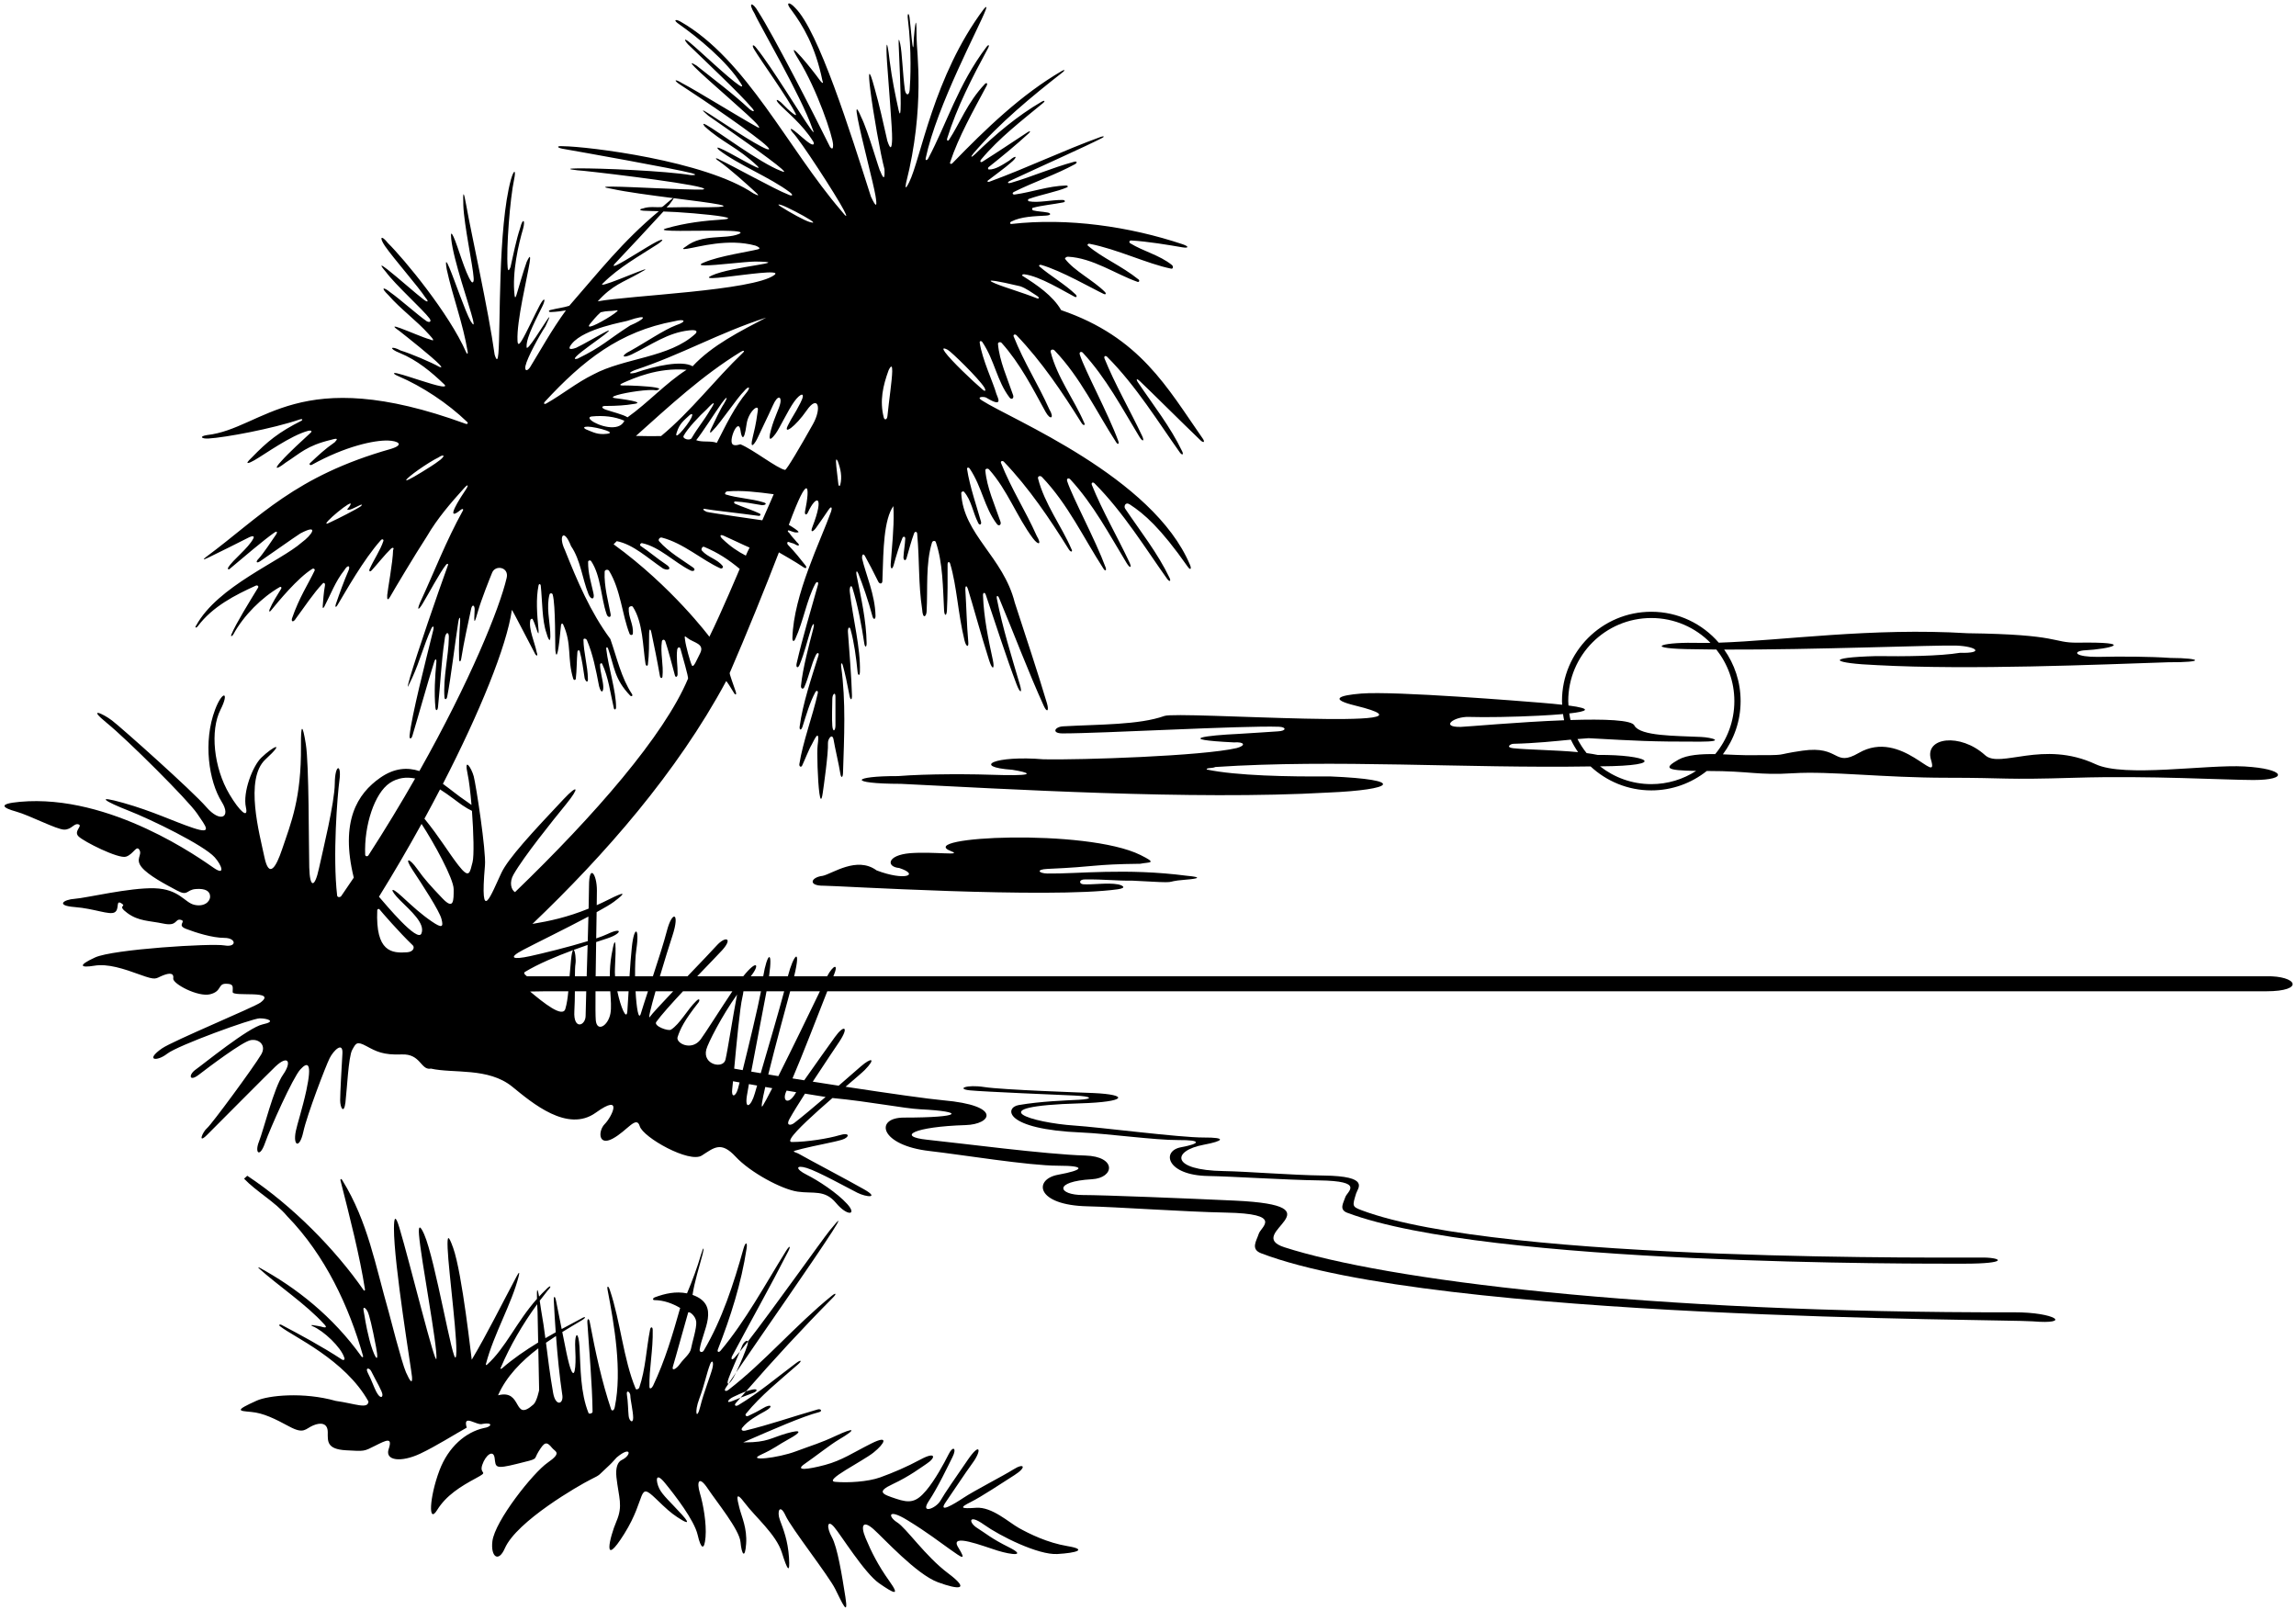
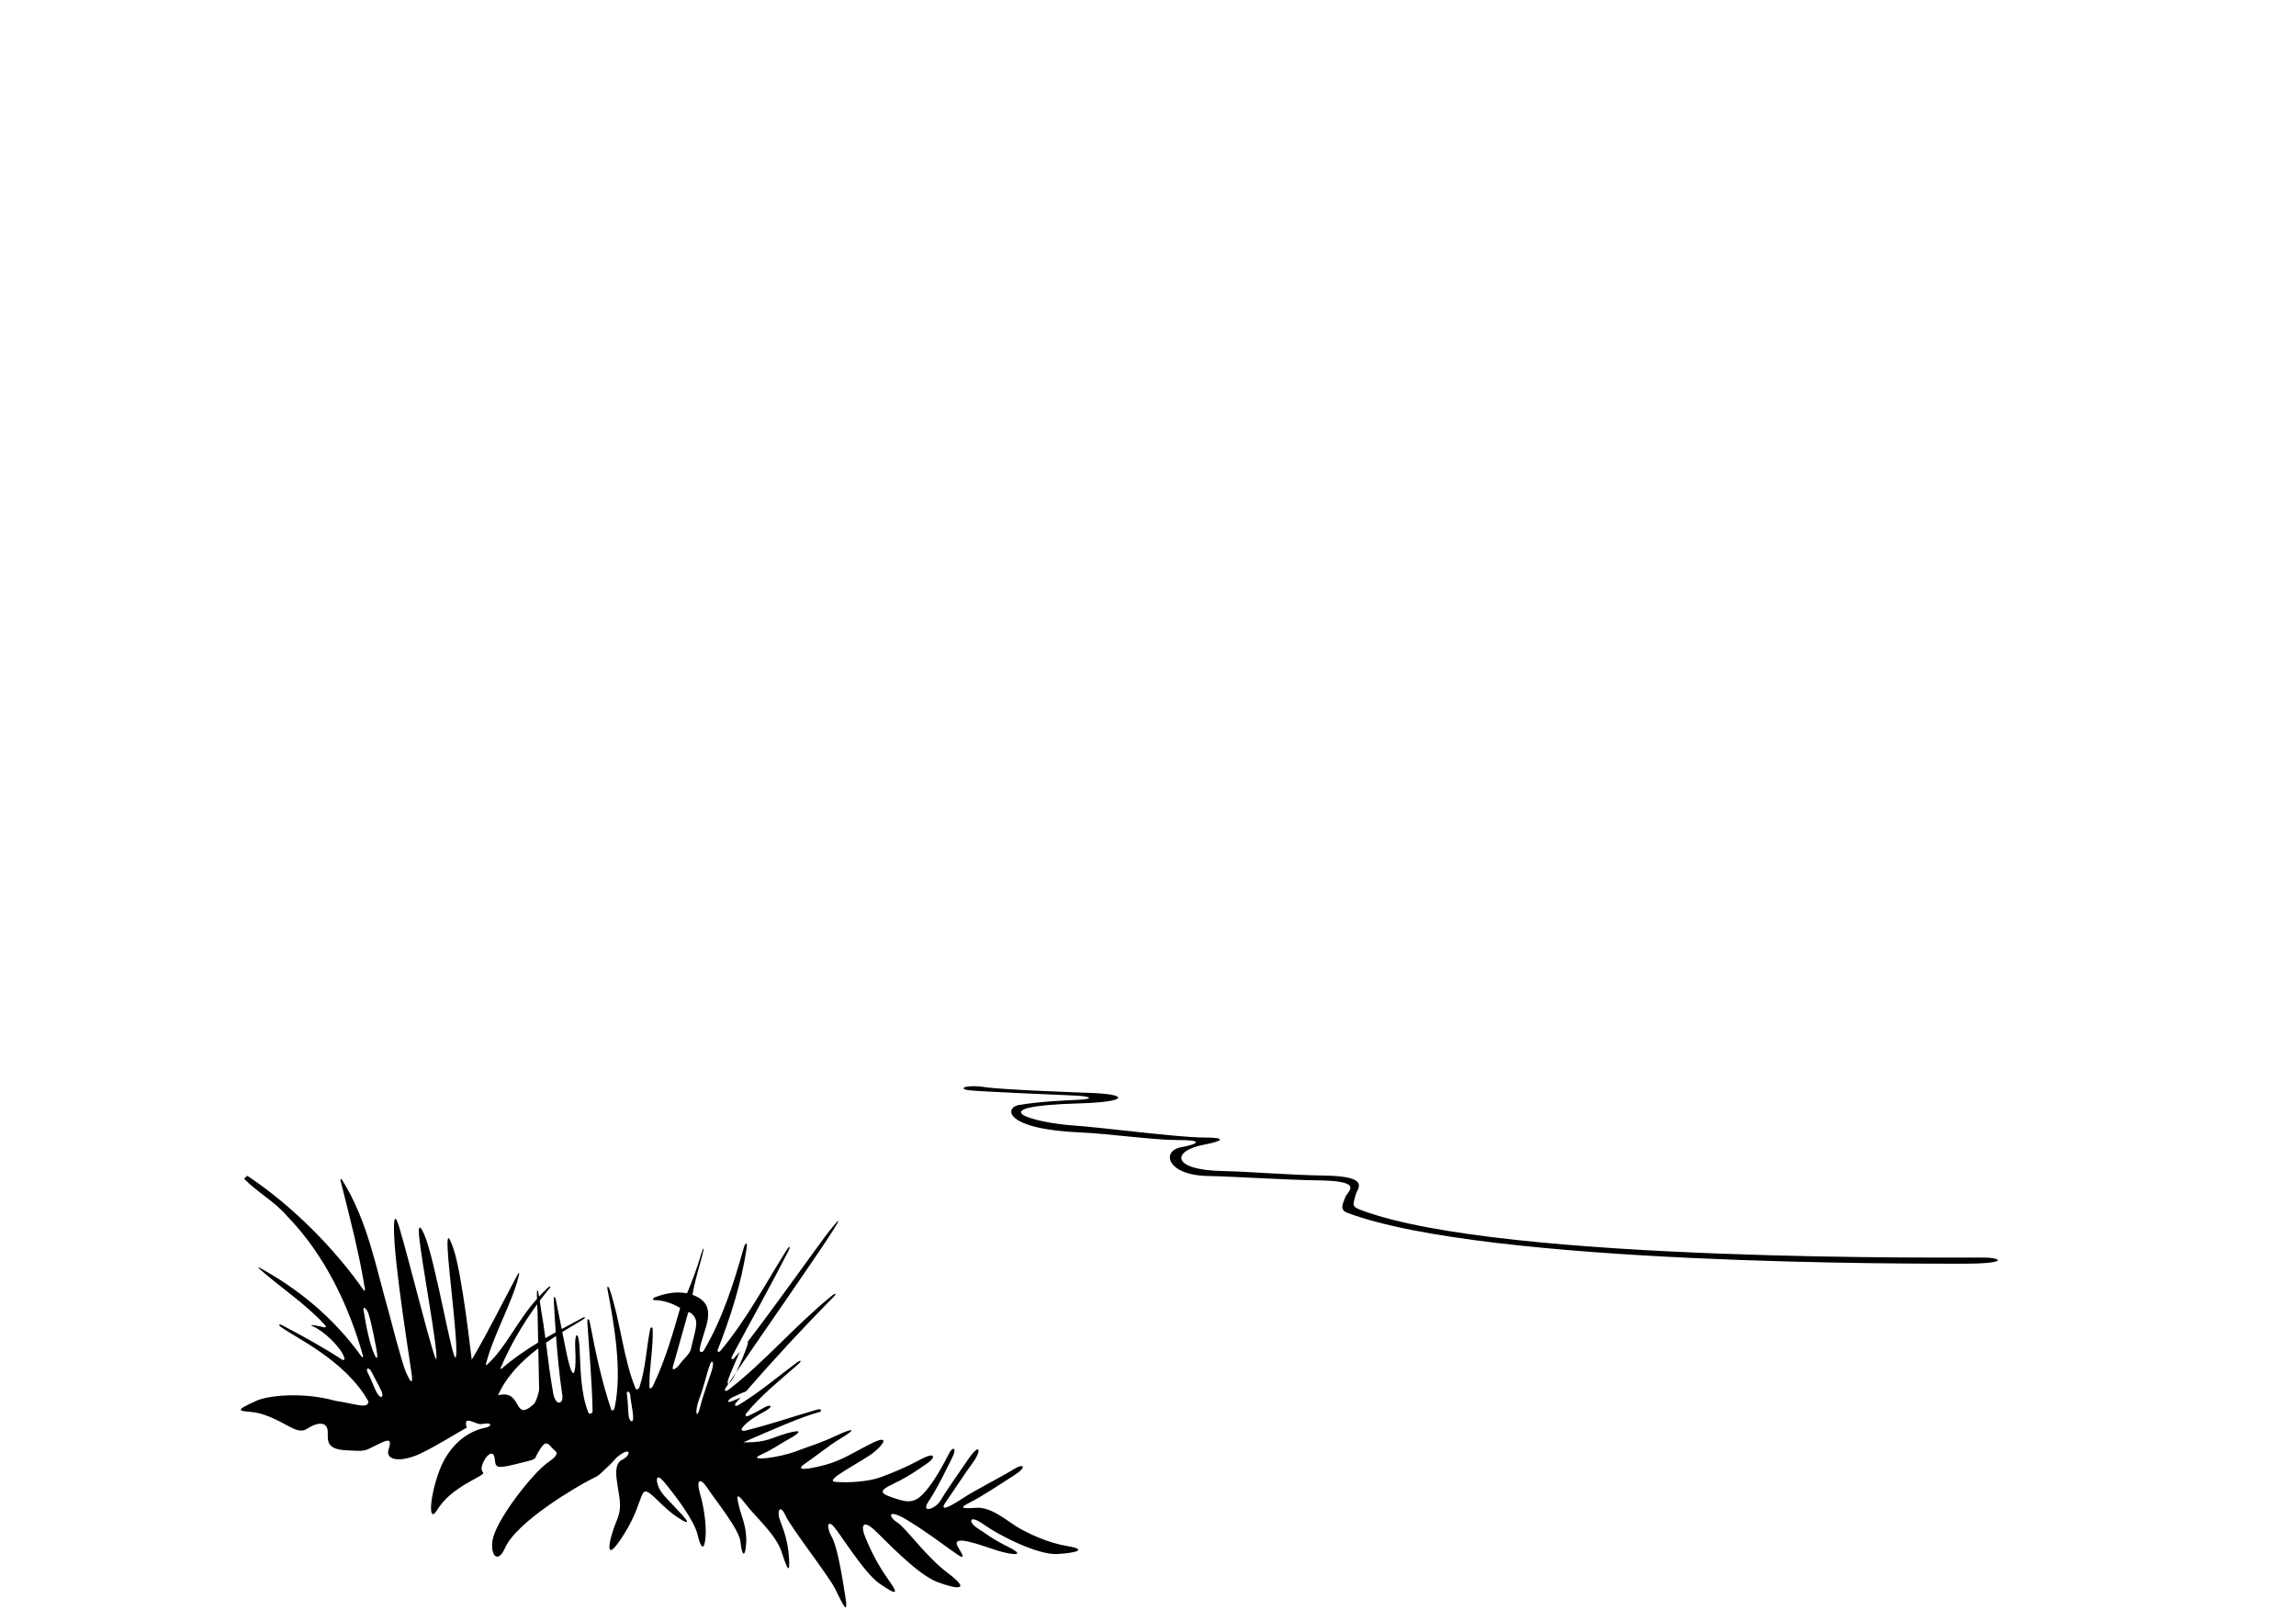
<svg xmlns="http://www.w3.org/2000/svg" width="509pt" height="357pt" viewBox="0 0 509 357" version="1.1">
  <g id="surface1">
-     <path style=" stroke:none;fill-rule:nonzero;fill:rgb(0%,0%,0%);fill-opacity:1;" d="M 240.547 194.953 C 244.914 194.906 247.41 195.273 251.02 195.227 C 262.809 195.887 257.164 195.461 262.73 195.023 C 265.855 194.777 266.527 194.449 263.09 194.141 C 249.625 192.383 238.863 193.754 232.191 193.645 C 230.266 193.609 229.566 192.738 232.227 192.621 C 243.34 192.137 242.125 191.602 252.766 191.484 C 254.719 191.074 256.797 191.5 252.832 189.539 C 240.77 183.57 202.473 185.469 210.828 188.688 C 213.633 189.77 207.09 188.734 201.754 189.137 C 196.547 189.59 196.461 192.184 199.355 192.422 C 204.012 193.957 200.562 195.336 194.336 192.953 C 189.93 189.723 184.508 193.719 182.367 194.164 C 179.762 194.465 179.004 196.402 182.637 196.348 C 184.875 196.312 232.668 199.258 247.781 197.141 C 250.074 196.816 248.656 196.199 247.832 196.047 C 245.551 195.629 242.109 196.172 240.141 196.027 C 239.164 195.957 239.145 194.914 240.547 194.953 " />
-     <path style=" stroke:none;fill-rule:nonzero;fill:rgb(0%,0%,0%);fill-opacity:1;" d="M 258.129 158.719 C 252.48 160.727 243.715 160.562 235.691 161.016 C 233.785 161.121 233.094 162.574 235.512 162.582 C 243.922 162.609 275.625 160.82 283.512 161.109 C 285.242 161.172 285.203 162.043 283.301 162.129 C 282.168 162.18 276.703 162.598 274.387 162.703 C 267.91 162.996 259.973 163.91 273.547 164.578 C 275.945 164.41 276.254 165.266 274.172 165.832 C 266.547 167.613 239.684 168.488 231.387 168.328 C 220.547 167.41 215.242 170.008 224.438 170.652 C 228.164 171.258 229.777 171.938 222.715 171.828 C 215.145 171.559 205.641 171.527 199.078 172.047 C 188.898 172.012 187.621 173.742 199.734 173.766 C 222.352 174.863 264.305 177.418 294.43 175.699 C 308.984 175.094 312.117 172.836 294.797 172.117 C 285.711 172.199 274.105 171.973 267.555 170.594 C 267.223 170.176 268.902 170.344 269.41 170.035 C 295.797 168.277 324.738 170.359 352.617 169.906 C 356.152 173.191 360.871 175.215 366.078 175.215 C 370.727 175.215 374.996 173.602 378.375 170.914 C 378.445 170.914 378.504 170.914 378.578 170.914 C 388.078 170.914 389.578 171.914 397.578 171.414 C 405.637 170.91 417.578 172.414 431.578 172.414 C 445.578 172.414 443.578 172.914 460.078 172.414 C 476.578 171.914 493.254 172.914 499.578 172.914 C 507.578 172.914 506.578 170.414 497.578 169.914 C 489.031 169.441 470.984 172.406 464.578 169.414 C 452.871 163.961 443.426 170.461 440.078 167.414 C 434.578 162.414 426.578 163.414 428.078 168.414 C 429.949 174.66 421.578 161.414 412.078 166.914 C 406.434 170.184 408.035 165.207 399.578 166.414 C 392.578 167.414 397.578 167.414 387.078 167.414 C 385.707 167.414 383.883 167.297 381.945 167.223 C 384.402 163.922 385.875 159.848 385.875 155.414 C 385.875 151.16 384.52 147.23 382.234 144 C 401.805 144.074 429.547 142.961 433.691 143.117 C 438.324 143.289 439.922 144.871 434.504 144.719 C 430.031 145.461 422.121 145.535 415.93 145.445 C 404.121 145.766 406.242 147.047 416.16 147.453 C 436.68 148.559 465.285 147.32 480.703 146.812 C 488.961 146.855 488.102 145.883 481.164 145.855 C 476.691 145.535 470.215 145.504 465.055 145.621 C 460.242 145.648 459.312 144.508 461.855 144.188 C 468.125 143.867 473.781 142.262 460.52 142.469 C 454.863 142.516 456.965 140.645 436.203 140.379 C 414.895 139.086 395.176 142.016 381.035 142.473 C 377.406 138.281 372.059 135.617 366.078 135.617 C 355.141 135.617 346.277 144.48 346.277 155.414 C 346.277 155.691 346.309 155.957 346.316 156.23 C 345.043 156.086 343.512 155.941 341.668 155.789 C 338.137 155.504 309.258 153.145 301.758 153.75 C 296.773 154.156 294.656 154.996 300.43 156.41 C 324.145 162.207 260.988 157.574 258.129 158.719 Z M 335.48 165.871 C 333.715 165.684 334.828 164.902 335.523 164.887 C 340.422 164.77 344.723 164.309 348.242 163.969 C 348.707 164.938 349.238 165.867 349.848 166.738 C 344.844 166.262 338.719 166.219 335.48 165.871 Z M 366.078 137.004 C 371.215 137.004 375.859 139.113 379.199 142.512 C 377.91 142.531 376.652 142.535 375.469 142.504 C 367.891 142.387 364.195 143.844 375.758 143.926 C 377.254 143.957 378.848 143.98 380.5 143.992 C 382.992 147.133 384.488 151.098 384.488 155.414 C 384.488 159.887 382.895 163.984 380.242 167.176 C 377.145 167.129 373.996 167.32 372.078 168.414 C 368.926 170.219 369.039 170.801 376.02 170.898 C 373.148 172.746 369.742 173.828 366.078 173.828 C 361.785 173.828 357.848 172.348 354.715 169.887 C 370.492 169.785 365.105 167.246 354.203 167.359 C 353.465 167.199 352.625 167.066 351.734 166.949 C 350.961 165.988 350.285 164.945 349.715 163.836 C 350.594 163.758 351.434 163.688 352.188 163.645 C 362.895 164.234 365.918 164.43 376.91 164.414 C 382.762 164.406 379.504 163.48 377.105 163.371 C 371.266 163.102 363.746 163.188 362.352 160.891 C 361.926 159.566 355.586 159.383 348.164 159.617 C 348.051 159.141 347.965 158.652 347.891 158.16 C 351.906 157.715 353.188 157.109 347.715 156.395 C 347.695 156.07 347.664 155.746 347.664 155.414 C 347.664 145.246 355.906 137.004 366.078 137.004 Z M 325.656 158.93 C 329.195 159.047 335.574 158.941 341.094 158.66 C 343.066 158.562 344.926 158.438 346.512 158.297 C 346.578 158.758 346.648 159.219 346.746 159.668 C 336.656 160.051 325.172 161.109 323.844 161.141 C 319.211 161.238 322.227 158.816 325.656 158.93 " />
-     <path style=" stroke:none;fill-rule:nonzero;fill:rgb(0%,0%,0%);fill-opacity:1;" d="M 164.453 298.543 C 164.391 298.727 164.227 299.125 164.004 299.645 C 164.508 299.039 165.109 298.285 165.781 297.414 C 165.637 296.914 164.781 297.555 164.453 298.543 " />
    <path style=" stroke:none;fill-rule:nonzero;fill:rgb(0%,0%,0%);fill-opacity:1;" d="M 162.578 305.418 C 162.75 305.117 162.961 304.711 163.188 304.242 C 162.57 305.152 162.012 305.977 161.523 306.703 C 161.77 306.586 162.172 306.109 162.578 305.418 " />
-     <path style=" stroke:none;fill-rule:nonzero;fill:rgb(0%,0%,0%);fill-opacity:1;" d="M 166.953 308.793 C 167.953 308.418 168.078 307.793 166.828 308.043 C 166.312 308.145 165.836 308.293 165.371 308.457 C 164.973 308.918 164.562 309.379 164.164 309.844 C 165.277 309.406 166.285 309.043 166.953 308.793 " />
    <path style=" stroke:none;fill-rule:nonzero;fill:rgb(0%,0%,0%);fill-opacity:1;" d="M 236.66 342.75 C 232.16 342 228.16 340 225.91 338.75 C 223.66 337.5 219.91 334 216.41 334.25 C 212.91 334.5 212.66 334.25 215.16 333 C 217.66 331.75 222.16 328.75 224.91 327 C 227.66 325.25 227.07 324.23 224.66 325.75 C 222.41 327.168 215.91 330.5 213.66 332 C 211.41 333.5 207.844 335.613 209.66 333 C 211.742 330 213.66 327 215.66 324.25 C 217.66 321.5 217.328 319.582 214.578 323.582 C 211.828 327.582 209.492 330.918 208.492 332.668 C 207.492 334.418 203.91 335.75 205.91 332.75 C 207.91 329.75 210.16 325 211.16 323 C 212.16 321 211.273 320.434 210.328 322.332 C 209.242 324.5 207.273 328.109 205.328 330.418 C 203.078 333.082 201.66 333.25 198.66 332.25 C 195.66 331.25 194.16 330.75 197.91 329 C 201.66 327.25 204.227 325.273 205.41 324.5 C 207.578 323.082 207.41 321.75 204.16 323.5 C 200.91 325.25 197.91 326.5 195.16 327.5 C 192.41 328.5 187.91 328.75 185.16 328.5 C 182.41 328.25 191.16 324 193.66 322 C 196.16 320 197.16 318 193.16 320 C 189.16 322 186.66 323.75 182.91 324.75 C 179.16 325.75 176 326.16 178.41 324.5 C 180.828 322.832 184.078 320.25 185.91 319.168 C 190.344 316.547 189.16 316.5 185.41 318.25 C 181.66 320 180.41 320.25 176.41 321.75 C 172.41 323.25 165.41 324 168.66 322.5 C 171.91 321 172.16 320.5 174.91 319 C 177.66 317.5 177.91 316.75 174.41 317.75 C 170.91 318.75 170.16 319.75 165.16 319.75 C 165.062 319.75 164.926 319.746 164.777 319.742 C 171.453 316.836 177.934 313.984 181.594 313.043 C 182.348 312.848 182.012 312.238 181.266 312.453 C 175.41 314.129 170.719 315.812 165.156 317.16 C 164.742 317.262 164.094 317.07 164.582 316.469 C 165.805 314.934 167.809 313.828 169.621 312.832 C 171.605 311.738 170.914 311.098 169.098 312.203 C 168.152 312.781 166.969 313.379 165.875 313.891 C 165.438 314.094 165.105 313.719 165.371 313.395 C 168.691 309.305 172.926 305.973 176.891 302.48 C 177.879 301.609 177.602 301.344 176.527 302.145 C 172.277 305.316 168.195 308.801 163.691 311.488 C 163.086 311.848 162.691 311.539 163.113 311.047 C 163.457 310.645 163.816 310.246 164.164 309.844 C 163.609 310.059 163.031 310.293 162.453 310.543 C 160.703 311.293 161.453 310.168 162.578 309.668 C 163.363 309.316 164.301 308.836 165.371 308.457 C 171.477 301.441 177.891 294.484 184.66 287.648 C 185.531 286.773 185.336 286.488 184.391 287.258 C 176.305 293.812 169.523 301.918 161.504 308.098 C 160.934 308.539 160.398 308.398 160.898 307.641 C 161.09 307.355 161.301 307.035 161.523 306.703 C 161.242 306.84 161.176 306.488 161.578 305.418 C 162.141 303.914 163.336 301.215 164.004 299.645 C 163.613 300.117 163.273 300.512 163.012 300.789 C 162.168 301.82 162 301.199 162.324 300.59 C 166.441 292.855 170.758 285.211 174.73 277.426 C 175.402 276.113 175.043 276.039 174.234 277.344 C 169.57 284.848 165.289 292.824 159.762 299.406 C 159.328 299.922 158.926 299.711 159.16 299.105 C 161.992 291.848 164.328 284.52 165.516 276.77 C 165.746 275.281 165.254 275.266 164.832 276.781 C 162.637 284.625 160.074 292.531 156.02 299.395 C 155.723 299.902 155.02 299.789 155.105 299.184 C 155.715 294.953 159.84 289.293 153.527 287.055 C 153.988 284.008 154.992 280.988 155.758 278.043 C 156.203 276.324 155.926 276.359 155.438 278.035 C 154.555 281.043 153.523 283.809 152.305 286.715 C 149.789 286.215 147.426 286.758 145.207 287.578 C 144.676 287.773 144.609 288.211 145.102 288.215 C 147.152 288.242 149.027 288.922 150.789 289.953 C 149.09 295.938 147.469 301.5 144.785 307.184 C 144.555 307.676 143.941 308.203 143.973 307.281 C 143.879 303.613 144.809 299.16 144.699 294.789 C 144.684 294.109 144.25 294.066 144.121 294.719 C 143.266 299.043 143.133 303.473 141.727 307.582 C 141.598 307.965 141.043 308.145 140.922 307.852 C 138.176 301.277 137.574 292.945 135.164 285.871 C 134.871 285.008 134.52 285.016 134.688 285.891 C 136.219 293.906 137.922 303.93 136.312 311.805 C 136.145 312.859 135.609 312.805 135.477 312.41 C 133.434 306.359 131.98 299.633 130.758 293.137 C 130.566 292.121 130.148 292.227 130.219 293.277 C 130.648 299.918 131.281 306.707 131.367 312.969 C 131.375 313.324 130.578 313.531 130.469 313.246 C 128.664 308.746 128.719 303.336 128.477 298.625 C 128.234 294.926 127.48 295.477 127.5 298.02 C 127.488 298.5 127.574 299.832 127.59 300.797 C 127.641 303.922 127.172 307.375 125.594 299.957 C 125.285 298.406 124.969 296.848 124.652 295.289 C 126.18 294.34 127.652 293.477 128.977 292.688 C 130.094 292.02 129.816 291.703 128.801 292.336 C 127.773 292.898 126.27 293.672 124.52 294.625 C 124.098 292.543 123.676 290.457 123.27 288.363 C 123.051 287.234 122.723 287.199 122.773 288.32 C 122.883 290.648 123.031 292.996 123.199 295.348 C 122.461 295.758 121.695 296.195 120.906 296.652 C 120.645 294.637 120.355 292.609 119.957 290.406 C 119.844 289.59 119.742 288.918 119.652 288.348 C 120.234 287.574 120.828 286.809 121.434 286.059 C 122.379 285.125 122.145 284.672 120.957 285.953 C 120.445 286.434 119.965 286.934 119.504 287.434 C 119.047 284.828 118.996 286.219 119.043 287.934 C 114.469 293.074 112.078 298.855 107.977 302.512 C 107.785 302.719 107.629 302.574 107.746 302.301 C 109.512 295.602 113.473 288.984 114.988 282.914 C 115.23 281.941 115.07 281.938 114.586 282.848 C 110.996 289.57 108.039 295.613 104.582 301.426 C 104.543 301.496 102.48 282.262 100.465 276.641 C 99.418 273.719 99.121 273.754 99.234 276.711 C 99.445 282.012 101.738 298.914 101.043 300.859 C 100.402 302.637 96.504 279.23 94.031 273.617 C 93.098 271.504 92.73 271.703 92.891 273.738 C 93.289 278.922 97.016 298.461 96.754 301.184 C 96.562 303.156 90.836 279.84 88.555 272.215 C 87.688 269.316 87.344 269.688 87.336 272.289 C 87.312 280.227 91.242 303.832 91.34 305.242 C 91.453 306.867 90.949 306.352 90 304.215 C 89.055 302.082 86.324 291.359 86.203 290.941 C 83.168 280.355 81.559 270.84 75.91 261.676 C 75.629 261.16 75.348 261.355 75.531 261.879 C 77.535 269.762 79.746 278.371 80.91 285.828 C 80.949 286.09 80.766 286.219 80.633 286.031 C 74.324 276.938 64.781 267.234 54.816 260.648 L 54.105 261.293 C 56.957 264.281 60.98 266.395 63.664 269.609 C 72.094 278.258 77.395 289.66 80.488 300.605 C 80.562 300.871 80.348 300.969 80.16 300.75 C 73.77 291.785 65.586 285.406 57.496 281.008 C 57.324 280.914 57.219 280.996 57.34 281.129 C 61.715 285.066 67.844 289.113 71.883 293.578 C 72.016 293.723 72.773 294.461 71.637 294.211 C 71.121 294.035 70.074 293.855 69.32 293.758 C 68.906 293.707 68.988 293.863 69.242 293.969 C 71.738 294.984 75.57 298.633 76.309 300.926 C 76.527 301.383 76.207 301.672 75.754 301.352 C 71.367 298.473 66.27 295.738 62.469 293.738 C 62.039 293.473 61.605 293.719 62.184 294.078 C 64.918 296.281 76.492 301.363 81.684 310.688 C 81.578 312.469 78.746 311.16 74.441 310.559 C 67.238 308.52 59.473 309.348 56.91 310.5 C 51.91 312.75 52.91 312.75 55.66 313 C 58.41 313.25 60.91 314.5 64.16 316.25 C 67.41 318 67.66 316.75 69.41 316 C 71.16 315.25 72.66 315.5 72.66 317.5 C 72.66 319.5 72.41 321.25 76.66 321.5 C 80.91 321.75 80.66 321.75 83.16 320.5 C 85.66 319.25 87.078 318.5 86.16 321.25 C 85.305 323.816 88.91 324.25 93.16 322.25 C 96.664 320.602 100.848 317.934 103.469 316.488 C 102.504 313.238 105.754 316.184 107.027 315.648 C 109.359 315.242 109.055 316.324 107.234 316.582 C 103.262 317.477 99.395 320.711 97.41 326 C 95.16 332 94.91 338 96.91 334.75 C 98.91 331.5 102.16 329.5 105.41 327.75 C 108.66 326 106.16 327 106.91 324.75 C 107.66 322.5 109.41 321.25 109.66 323.25 C 109.91 325.25 109.66 325.75 114.66 324.5 C 119.66 323.25 118.16 323.75 119.41 321.75 C 120.66 319.75 121.121 319.391 122.41 321 C 123.078 321.832 124.66 322 121.41 324.25 C 118.16 326.5 109.703 337.191 109.16 341.668 C 108.742 345.082 110.492 346.5 111.91 343.25 C 114.547 337.199 128.41 329.25 130.91 328 C 133.41 326.75 132.41 327.25 135.16 324.75 C 135.738 324.223 136.445 323.348 136.688 323.117 C 139.965 320.359 140.086 322.582 137.828 323.66 C 136.941 324.074 136.422 325.355 136.66 327.5 C 137.16 332 138.16 333.75 136.66 337.25 C 135.16 340.75 133.41 348 138.41 340 C 143.41 332 141.27 328.254 145.41 332.25 C 147.828 334.582 148.66 335.332 150.16 336.332 C 151.492 337.223 153.66 338.5 151.16 335.75 C 148.66 333 146.91 331.5 146.16 330 C 145.41 328.5 145.16 326 147.41 328.75 C 149.66 331.5 153.91 337 154.66 340.25 C 155.41 343.5 156.16 343.75 156.41 340.75 C 156.66 337.75 155.91 333.5 155.16 331 C 154.41 328.5 154.91 327 156.91 330 C 158.91 333 163.91 339.082 164.16 341.832 C 164.41 344.582 165.16 345.75 165.41 342.25 C 165.66 338.75 164.41 336.25 163.91 334.25 C 163.41 332.25 162.91 330.25 165.16 333.25 C 167.41 336.25 172.078 340.168 173.328 344.168 C 174.578 348.168 175.16 349 174.91 345.25 C 174.66 341.5 173.66 339 172.91 337 C 172.16 335 172.91 333.25 174.16 336 C 175.41 338.75 183.66 349.25 185.16 352.25 C 186.66 355.25 188.16 358.75 187.41 354 C 186.66 349.25 185.66 343 184.41 340.75 C 183.16 338.5 183.41 336.75 184.91 338.5 C 186.41 340.25 191.66 348.75 194.91 351 C 198.16 353.25 199.66 354 197.16 350.5 C 194.66 347 193.16 344 191.91 341 C 190.66 338 191.41 337 193.66 339 C 195.91 341 203.16 349 207.91 350.75 C 212.66 352.5 215.16 352.5 210.16 348.75 C 205.16 345 200.91 338.75 198.91 337.5 C 196.91 336.25 196.66 334.25 201.16 337 C 205.66 339.75 208.16 341.75 210.66 343.5 C 213.16 345.25 214.41 346.25 212.41 343 C 210.41 339.75 217.91 342.75 221.16 343.75 C 224.41 344.75 227.66 345 223.66 343 C 219.66 341 218.66 340 216.66 338.75 C 214.66 337.5 214.66 335.5 218.16 338 C 221.66 340.5 230.16 344.75 234.41 344.5 C 238.66 344.25 241.16 343.5 236.66 342.75 Z M 81.492 290.75 C 81.867 291.5 82.492 294 83.367 298.625 C 84.242 303.25 82.742 300.375 81.867 296.875 C 80.992 293.375 80.945 292.262 80.617 290.625 C 80.367 289.375 81.117 290 81.492 290.75 Z M 83.035 307.707 C 82.035 305.332 82.16 305.582 81.535 304.332 C 80.91 303.082 81.91 303.207 82.285 303.957 C 83.484 306.359 84.785 308.457 84.785 309.207 C 84.785 309.957 84.035 310.082 83.035 307.707 Z M 111.047 303.121 C 113.07 298.352 115.855 293.555 119.086 289.125 C 119.125 290.035 119.172 290.789 119.172 290.789 L 119.309 297.609 C 116.551 299.293 113.695 301.23 111.289 303.344 C 110.891 303.586 110.883 303.391 111.047 303.121 Z M 118.258 311.352 C 113.637 315.461 115.961 307.859 110.414 309.316 C 112.242 305.117 115.637 301.711 119.336 298.902 L 119.52 308.156 C 119.52 308.156 119.031 310.664 118.258 311.352 Z M 122.621 308.773 C 121.871 304.488 121.469 301.047 121.039 297.664 C 121.777 297.145 122.523 296.641 123.262 296.168 C 123.594 300.609 124.031 305.062 124.684 309.453 C 124.84 311.363 123.145 311.758 122.621 308.773 Z M 139.367 313.918 C 139.242 312.793 139.219 310.527 138.992 309.293 C 138.742 307.918 139.742 308.543 139.742 309.418 C 139.742 310.293 140.367 312.918 140.367 314.293 C 140.367 315.668 139.492 315.043 139.367 313.918 Z M 153.199 298.949 C 153 300.148 151.551 301.199 150.75 302.348 C 149.949 303.5 148.801 304.102 149.199 302.852 C 149.598 301.598 152.359 291.574 152.551 291 C 152.699 290.551 154.199 291.648 154.348 293 C 154.5 294.348 153.398 297.75 153.199 298.949 Z M 157.914 303.391 C 157.5 305.008 155.996 308.73 155.23 311.852 C 154.461 314.973 153.871 313.121 155.031 310.062 C 156.188 307 156.617 304.535 157.422 302.434 C 157.828 301.375 158.324 301.773 157.914 303.391 " />
    <path style=" stroke:none;fill-rule:nonzero;fill:rgb(0%,0%,0%);fill-opacity:1;" d="M 165.703 298.168 C 165.301 299.469 164.102 302.367 163.188 304.242 C 169.16 295.473 180.609 279.09 184.52 273 C 186.289 270.242 186.516 269.594 183.984 272.719 C 182.281 274.824 171.449 290.105 165.781 297.414 C 165.824 297.562 165.816 297.797 165.703 298.168 " />
-     <path style=" stroke:none;fill-rule:nonzero;fill:rgb(0%,0%,0%);fill-opacity:1;" d="M 502.395 216.422 L 184.754 216.422 C 186.055 213.371 184.711 213.914 183.367 216.422 L 176.055 216.422 C 177.68 209.707 175.91 211.59 174.66 216.422 L 170.492 216.422 C 171.383 210.176 170.047 211.352 169.199 216.422 L 166.441 216.422 C 168.453 213.93 167.961 212.465 164.77 216.422 L 154.57 216.422 C 157.047 213.836 159.242 211.582 160.078 210.664 C 162.578 207.914 160.828 207.414 158.828 209.664 C 157.961 210.641 155.27 213.438 152.414 216.422 L 146.293 216.422 C 147.289 213.051 148.383 209.535 149.078 207.414 C 150.785 202.207 149.035 201.742 147.828 206.414 C 147.176 208.938 145.934 212.789 144.742 216.422 L 140.789 216.422 C 140.766 214.164 140.848 211.945 141.078 210.414 C 141.828 205.414 140.578 205.164 140.078 209.914 C 139.863 211.93 139.699 214.211 139.559 216.422 L 136.355 216.422 C 136.312 215.801 136.297 215.207 136.328 214.664 C 136.578 210.164 136.578 205.914 135.578 211.664 C 135.281 213.371 135.191 214.949 135.188 216.422 L 132.051 216.422 C 132.078 213.984 132.117 211.355 132.16 208.84 C 133.266 208.473 134.168 208.18 134.738 207.988 C 137.961 206.914 138.059 205.434 134.699 207.047 C 134.066 207.348 133.191 207.684 132.172 208.031 C 132.207 205.926 132.238 203.922 132.266 202.211 C 133.988 201.27 135.363 200.461 136.078 199.926 C 138.922 197.797 138.664 197.535 134.902 199.426 C 134.004 199.879 133.137 200.285 132.289 200.664 C 132.312 199.188 132.328 198.039 132.328 197.414 C 132.328 193.664 130.578 191.414 130.578 196.414 C 130.578 197.465 130.543 199.25 130.492 201.426 C 125.723 203.363 121.793 204.191 118.035 204.816 C 134.012 189.566 150.047 171.312 160.961 151.035 C 161.07 150.832 162.055 152.574 162.742 153.652 C 163.078 154.176 163.309 153.953 163.133 153.406 C 162.648 151.93 161.676 149.395 161.773 149.168 C 165.441 140.727 169.898 129.684 172.676 122.453 C 172.676 122.453 176.547 124.645 178.121 125.742 C 178.707 126.152 178.953 125.84 178.57 125.348 C 177.137 123.531 176.383 122.562 174.719 120.82 C 174.391 120.477 174.512 120.008 174.891 120.164 C 175.754 120.523 175.637 120.289 176.426 120.75 C 177.121 121.16 177.422 120.832 176.691 120.238 C 175.906 119.242 175.773 119.285 174.961 118.129 C 174.469 117.762 174.598 117.477 175.023 117.629 C 176.359 118.105 176.16 118.043 176.883 118.023 C 177.133 118.016 177.023 117.848 176.762 117.617 C 176.184 117.125 174.871 116.352 174.871 116.352 C 179.312 104.285 179.613 107.809 178.473 113.336 C 178.312 114.129 178.781 114.309 179.102 113.609 C 180.941 109.57 182.852 109.719 180.098 116.824 C 179.547 118.238 180.312 117.828 180.875 117.059 C 181.828 115.754 182.887 114.172 183.672 113.027 C 184.438 111.91 184.48 112.734 184.258 113.367 C 181.898 119.977 175.953 131.773 175.672 141.379 C 175.648 142.188 175.98 142.355 176.301 141.652 C 178.141 137.613 178.828 133.02 180.727 129.449 C 181.066 128.805 181.523 128.953 181.34 129.617 C 179.727 135.434 177.961 141.164 176.617 147.023 C 176.387 148.023 176.895 148.258 177.266 147.352 C 178.348 144.707 178.984 141.973 179.824 139.305 C 180.133 138.312 180.746 137.645 180.242 139.582 C 179.379 142.898 177.961 148.113 177.57 152.012 C 177.504 152.684 178.051 152.891 178.289 152.355 C 179.355 149.984 179.84 147.242 180.883 145.176 C 181.195 144.562 181.641 144.695 181.453 145.293 C 179.922 150.18 177.926 156.059 177.277 161.066 C 177.176 161.867 177.617 162.008 177.914 161.074 C 178.648 158.77 179.523 155.703 180.746 153.453 C 181.016 152.961 181.41 153.129 181.297 153.656 C 180.199 158.613 177.941 164.602 177.211 169.391 C 177.133 169.898 177.582 170.215 177.828 169.711 C 178.309 168.715 179.43 165.879 179.941 165.082 C 180.215 164.66 181.875 160.684 181.262 165.215 C 181.078 166.559 181.27 173.156 181.656 175.898 C 181.855 177.312 182.109 177.703 182.387 175.824 C 182.59 174.457 183.664 166.918 183.547 164.777 C 183.492 163.809 184.543 162.359 184.809 164.035 C 185.055 165.594 186.02 169.664 186.281 171.426 C 186.461 172.629 186.855 172.398 186.887 171.344 C 187.137 163.359 187.551 155.605 186.473 147.734 C 186.398 147.184 186.59 146.59 186.863 147.562 C 187.309 149.133 187.867 151.719 188.328 154.199 C 188.543 155.336 188.902 155.27 188.871 154.121 C 188.754 149.68 188.289 144.668 187.98 140.117 C 187.914 139.164 188.328 138.742 188.551 139.52 C 189.352 142.363 189.797 145.742 190.113 148.914 C 190.203 149.848 190.605 149.871 190.633 148.934 C 190.793 143.594 189.074 137.188 188.395 131.242 C 188.266 130.102 188.715 129.504 188.973 130.332 C 190.223 134.383 190.996 138.625 191.605 142.633 C 191.754 143.605 192.137 143.543 192.121 142.543 C 192.047 137.633 190.887 132.422 189.891 127.523 C 189.754 126.855 189.867 126.145 190.309 127.238 C 191.18 129.41 192.551 133.289 193.41 136.613 C 193.629 137.453 194.109 137.344 194.094 136.531 C 193.996 131.785 191.922 127.336 191.109 123.758 C 191.051 123.156 191.328 122.508 191.742 123.246 C 192.504 124.598 193.715 126.93 194.695 128.926 C 194.973 129.492 195.574 129.508 195.613 128.844 C 195.828 124.855 195.641 117.336 197.395 113.367 C 197.586 112.93 197.805 112.535 198.047 112.191 C 198.07 112.574 198.09 112.961 198.098 113.352 C 198.199 117.121 197.727 121.246 197.465 125.004 C 197.383 126.215 197.828 126.352 198.125 125.242 C 198.691 123.145 199.344 121.023 200.043 119.301 C 200.242 118.805 200.703 118.918 200.684 119.402 C 200.625 120.781 200.363 122.105 200.289 123.48 C 200.254 124.184 200.754 124.492 200.973 123.734 C 201.461 122.02 202.043 119.836 202.648 118.227 C 202.828 117.738 203.289 117.844 203.328 118.277 C 203.887 124.68 203.562 129.309 204.434 135.105 C 204.578 137.391 205.359 136.648 205.418 135.586 C 205.703 130.434 205.164 124.977 206.617 120.262 C 206.746 119.852 207.332 119.793 207.461 120.172 C 209.035 124.801 209.023 130.23 209.293 135.273 C 209.363 136.637 209.855 136.625 209.926 135.305 C 210.102 131.965 210.082 128.594 210.07 125.117 C 210.066 124.496 210.48 124.406 210.656 125.008 C 212.137 130.012 212.355 135.918 213.816 141.953 C 214.168 143.406 214.777 143.625 214.66 142.336 C 214.309 138.367 214.25 134.707 214.004 130.66 C 213.965 130.07 214.227 129.469 214.598 130.645 C 215.594 133.809 217.434 140.605 219.297 146.441 C 220.004 148.645 220.547 148.367 220.098 146.293 C 219.098 141.699 218.105 136.906 217.922 131.992 C 217.895 131.316 218.324 131.227 218.539 131.863 C 220.832 138.648 223.008 145.477 225.363 151.703 C 226.137 153.746 226.68 153.754 226.102 151.805 C 224.262 145.551 222.246 139.141 220.996 132.738 C 220.848 131.969 221.199 131.887 221.508 132.625 C 224.746 140.371 227.969 148.957 231.406 156.504 C 232.129 158.094 232.602 157.578 232.094 155.887 C 229.832 148.289 227.531 141.535 224.961 133.578 C 222.422 123.461 213.559 118.492 213.098 109.34 C 213.078 109.023 213.52 108.797 213.715 109.02 C 215.363 110.91 215.684 113.633 216.812 115.828 C 217.086 116.57 217.664 116.336 217.473 115.625 C 216.805 113.168 214.941 107.773 214.391 103.98 C 214.332 103.598 214.758 103.551 214.98 103.887 C 217.723 107.98 218.172 112.453 221.012 116.18 C 221.438 116.738 222.039 116.359 221.793 115.637 C 220.516 111.863 218.762 108.074 218.438 104.277 C 218.406 103.902 218.984 103.758 219.266 104.074 C 223.355 108.645 225.422 114.562 228.973 119.312 C 230.215 120.973 231.008 120.754 229.82 118.773 C 227.266 113.039 224.281 108.578 221.895 102.586 C 221.797 102.199 222.262 102.055 222.57 102.379 C 228.152 108.219 232.676 114.953 236.926 121.758 C 237.422 122.555 237.91 122.336 237.504 121.668 C 235.367 116.695 231.539 111.676 230.125 106.07 C 229.996 105.57 230.609 105.344 230.992 105.746 C 236.773 111.773 240.219 119.277 244.66 126.113 C 245.016 126.664 245.359 126.488 245.102 125.781 C 242.855 119.676 237.75 110.266 236.586 106.672 C 236.371 106.012 236.953 105.926 237.234 106.227 C 242.402 111.797 245.941 118.539 249.766 124.824 C 250.52 126.066 250.973 125.902 250.371 124.629 C 247.645 118.855 244.383 113.277 242.059 107.516 C 241.859 107.02 242.27 106.773 242.656 107.16 C 249.074 113.594 254.09 121.809 258.719 128.289 C 259.258 129.047 259.652 128.883 259.281 128.109 C 256.633 122.578 252.828 117.816 249.422 112.738 C 249.117 112.289 249.438 111.148 250.492 111.84 C 253.617 113.891 257.219 116.949 263.289 125.609 C 263.91 126.496 264.195 126.137 263.82 125.246 C 255.645 105.715 224.145 92.969 217.637 88.742 C 216.297 87.871 218.227 87.902 218.641 88.156 C 222.723 90.637 221.051 87.922 220.875 87.281 C 220.207 84.824 217.742 79.73 217.191 75.938 C 217.133 75.551 217.559 75.508 217.785 75.844 C 220.523 79.938 220.973 84.406 223.812 88.137 C 224.238 88.695 224.84 88.312 224.594 87.59 C 223.316 83.816 221.562 80.027 221.242 76.234 C 221.211 75.855 221.785 75.715 222.066 76.031 C 226.156 80.602 228.922 86.07 231.773 91.266 C 232.879 93.273 233.809 92.707 232.621 90.73 C 230.066 84.996 227.086 80.531 224.699 74.539 C 224.598 74.156 225.062 74.012 225.371 74.336 C 230.953 80.172 235.477 86.91 239.727 93.711 C 240.223 94.512 240.711 94.289 240.305 93.621 C 238.168 88.648 234.34 83.629 232.926 78.027 C 232.801 77.527 233.41 77.301 233.797 77.699 C 239.574 83.727 243.02 91.234 247.461 98.07 C 247.816 98.621 248.16 98.441 247.902 97.734 C 245.66 91.629 240.551 82.219 239.387 78.629 C 239.172 77.969 239.758 77.883 240.035 78.18 C 245.207 83.75 248.746 90.496 252.566 96.781 C 253.324 98.023 253.773 97.859 253.172 96.586 C 250.449 90.812 247.184 85.23 244.859 79.473 C 244.66 78.973 245.07 78.73 245.457 79.117 C 251.875 85.547 256.895 93.762 261.52 100.246 C 262.059 101 262.453 100.836 262.082 100.062 C 259.434 94.535 255.633 89.77 252.223 84.695 C 251.918 84.246 251.82 83.668 252.738 84.535 C 255.492 87.141 261.688 93.344 266.09 97.562 C 266.871 98.312 267.176 97.992 266.625 97.203 C 258.703 85.863 252.773 74.758 235.242 68.75 C 233.441 65.57 229.801 63.109 226.664 61.141 C 226.465 61.016 226.703 60.762 227.047 60.801 C 230.531 61.211 235.922 64.617 238.188 65.762 C 238.812 66.078 238.746 65.551 238.473 65.289 C 236.09 63 232.633 61.004 230.441 59.07 C 230.215 58.871 230.461 58.621 230.812 58.723 C 235.238 59.98 242.105 63.941 244.629 65.137 C 245.262 65.434 245.199 64.973 244.984 64.754 C 242.344 62.094 238.188 60.102 236.125 57.395 C 236 57.23 236.418 56.891 236.738 56.906 C 242.27 57.18 247.406 60.82 252.176 62.48 C 252.492 62.594 252.688 62.246 252.453 61.992 C 248.551 58.863 244.344 57.18 241.188 54.473 C 240.961 54.277 241.184 53.977 241.512 54.039 C 247.762 55.246 254.281 58.473 259.645 59.559 C 260.07 59.645 260.176 59.051 259.781 58.734 C 257.023 56.52 253.457 55.723 250.562 53.93 C 250.23 53.727 250.359 53.289 250.77 53.312 C 254.285 53.496 259.246 54.332 262.078 54.82 C 263.504 55.066 263.684 54.676 262.219 54.16 C 250.344 50.191 236.715 48.234 224.242 49.648 C 223.871 49.691 223.816 49.309 224.188 49.121 C 226.418 47.98 229.344 47.945 231.867 47.797 C 233.309 47.711 232.895 47.152 232.008 47.078 C 231.207 46.918 230.059 46.895 229.078 46.652 C 228.762 46.578 228.719 46.137 228.977 46.066 C 230.953 45.527 233.656 45.277 235.715 44.867 C 236.285 44.754 236.137 44.328 235.543 44.324 C 233.039 44.312 230.199 45.012 228.129 44.629 C 227.832 44.578 227.809 44.195 228.074 44.102 C 230.887 43.105 234.305 42.508 236.547 41.535 C 236.859 41.402 236.699 41.105 236.355 41.117 C 232.254 41.254 228.867 42.574 224.988 43.117 C 224.457 43.191 224.309 42.785 224.793 42.539 C 229.234 40.316 234.098 38.703 238.293 36.406 C 238.891 36.082 238.77 35.691 238.152 35.855 C 233.203 37.195 228.902 39.129 224.203 40.504 C 223.34 40.758 223.145 40.445 224.02 40.035 C 230.828 36.852 240.637 32.484 244.23 30.633 C 245.102 30.184 244.578 30.148 244.055 30.336 C 235.652 33.387 227.66 37.234 219.59 40.188 C 219.004 40.488 218.59 40.227 219.242 39.848 C 220.836 38.586 222.805 37.219 224.016 36.129 C 225.684 34.801 225.426 34.141 223.738 35.602 C 222.227 36.543 220.691 37.609 219.234 37.574 C 219.027 37.57 218.957 37.219 219.129 37.082 C 222.148 34.676 225.238 32.152 228.055 29.562 C 228.551 29.109 228.371 28.938 227.797 29.316 C 224.516 31.469 221.105 33.758 217.945 35.746 C 217.383 36.191 217.148 35.785 217.512 35.352 C 221.523 30.551 226.496 26.766 231.23 22.844 C 231.785 22.383 231.566 22.172 230.918 22.547 C 225.543 25.684 220.715 29.746 216.168 34.172 C 215.277 35.035 215.043 34.883 215.852 33.938 C 221.5 27.355 228.637 21.445 235.562 16.039 C 236.172 15.566 236.062 15.344 235.414 15.723 C 226.414 20.953 218.551 28.547 211.164 36.16 C 210.875 36.465 210.512 36.344 210.633 35.984 C 212.48 30.355 215.73 24.629 218.727 19.008 C 219.016 18.469 218.707 18.223 218.309 18.645 C 214.422 22.77 212.809 27.305 210.414 30.953 C 210.133 31.383 209.832 31.16 209.992 30.645 C 212.133 23.738 215.586 17.07 219.02 10.715 C 219.426 9.957 219.184 9.754 218.691 10.402 C 212.41 18.715 209.871 27.426 205.797 35.086 C 205.512 35.621 205.102 35.621 205.219 35.074 C 207.68 23.434 217.168 5.844 218.508 2.215 C 218.797 1.438 218.707 1.301 218.09 2.008 C 206.91 16.941 204.148 35.23 201.523 40.465 C 200.871 41.77 200.602 41.965 200.863 40.574 C 205.117 23.812 203.195 11.277 203.199 8.441 C 203.199 4.797 203.055 3.039 202.586 8.504 C 202.516 11.629 202.324 10.547 202.125 8.668 C 201.953 7.07 201.781 4.891 201.676 4.23 C 201.555 2.672 201.07 2.781 201.27 4.277 C 202.137 11.336 201.836 17.762 201.664 19.918 C 201.555 21.246 200.867 21.219 200.613 20.012 C 200.098 16.168 199.996 11.684 199.562 9.699 C 199.262 8.383 199.195 8.645 199.227 9.809 C 199.285 11.902 199.805 21.441 199.645 24.324 C 199.594 25.285 199.465 25.508 199.223 24.465 C 198.406 20.68 197.805 17.879 197.23 13.508 C 196.574 7.77 196.371 9.672 196.648 13.82 C 197.008 19.203 197.824 28.551 197.773 30.801 C 197.727 32.828 197.453 33.457 196.719 31.242 C 195.711 26.789 194.98 23.422 193.895 19.586 C 192.543 14.566 192.461 16.051 192.93 19.848 C 193.559 24.934 195.18 34.164 196.074 37.496 C 196.176 39.484 195.98 40.082 195.145 37.945 C 195.008 38.133 192.441 28.965 190.906 25.934 C 189.77 23.273 189.703 24.004 190.141 26.273 C 190.969 30.629 193.629 40.645 194.078 43.34 C 194.469 45.66 194.355 46.352 193.074 43.582 C 188.535 29.367 181.465 6.809 176.262 1.719 C 174.926 0.25 174.016 0.488 175.488 2.277 C 177.914 5.559 180.75 10.156 182.336 17.938 C 182.688 18.762 182.086 18.242 181.879 17.953 C 180.746 16.383 179.016 14.207 177.719 12.73 C 176.059 10.84 175.109 10.098 177.059 13.238 C 181.094 19.723 184.652 30.246 184.688 32.102 C 184.703 32.871 184.559 33.25 184.008 32.562 C 180.316 25.078 171.336 7.578 168.094 2.594 C 166.867 0.402 165.641 0.352 167.332 3.109 C 168.016 4.883 177.586 21.219 180.105 28.512 C 180.586 29.613 180.363 29.465 179.691 28.531 C 177.586 25.617 171.18 14.984 167.727 10.695 C 166.938 9.656 166.566 9.938 167.211 10.977 C 168.691 13.469 174.629 21.656 176.41 25.242 C 176.59 25.645 176.328 25.551 175.871 25.227 C 175.07 24.656 173.879 23.453 173.18 22.738 C 171.867 21.629 172.012 22.316 172.738 23.059 C 174.121 24.566 177.914 27.52 180.316 31.426 C 180.625 32.09 180.23 32.199 179.602 31.824 C 178.656 31.266 176.965 29.637 176.008 28.922 C 175.273 28.375 174.992 28.469 175.723 29.367 C 177.363 30.992 185.301 43.195 187.066 46.566 C 187.859 48.082 187.852 48.461 186.441 46.656 C 174.664 32.953 165.473 13.117 150.832 4.773 C 149.672 4.137 149.188 4.461 150.566 5.383 C 154.516 8.16 161.109 13.465 164.312 18.605 C 164.711 19.168 164.531 19.352 163.902 18.93 C 161.371 17.227 155.254 11.355 152.871 9.387 C 151.812 8.516 151.434 8.586 152.516 9.824 C 155.938 13.129 164.41 21.141 166.516 23.73 C 167.406 24.633 167.293 25.027 166.195 24.215 C 162.371 20.637 158.406 17.738 154.391 14.52 C 153.016 13.672 153.094 13.949 154.004 14.879 C 156.684 17.602 166.574 25.926 167.941 27.66 C 168.453 28.312 168.457 28.527 167.695 28.066 C 163.719 25.871 154.418 20.094 151.219 18.441 C 149.477 17.352 149.23 17.797 150.98 18.895 C 156.414 22.414 167.613 30.07 170.035 32.422 C 170.652 33.023 170.699 33.277 169.938 33.035 C 167.047 31.84 160.27 27.184 157.289 25.289 C 155.676 24.266 155.176 24.051 157.016 25.641 C 161.547 28.789 170.93 35.324 173.289 37.434 C 174.035 38.098 174.082 38.32 173.059 37.863 C 168.422 36.082 159.148 29.09 156.598 27.699 C 155.895 27.32 155.699 27.359 156.246 28.047 C 160.059 31.543 163.445 32.59 167.918 36.812 C 168.387 37.277 168.199 37.297 167.629 37.051 C 165.41 36.098 157.414 31.188 159.336 33.211 C 163.574 36.504 170.793 39.34 175.152 42.664 C 175.859 43.191 175.785 43.633 174.656 43.09 C 172.02 42.102 161.98 36.527 159.711 35.5 C 158.562 34.805 158.305 35.055 159.492 35.801 C 162.066 37.648 165.473 40.766 167.453 42.562 C 168.277 43.309 168.391 43.582 167.051 42.883 C 156.27 35.578 130.188 32.465 124.855 32.414 C 123.359 32.301 123.395 32.703 124.637 32.961 C 129.164 33.758 149.113 37.297 153.363 38.391 C 154.383 38.648 154.367 38.863 153.18 38.824 C 147.602 37.883 132.949 37.266 128.023 37.328 C 126.055 37.352 125.641 37.484 127.996 37.75 C 129.191 37.766 151.414 40.355 155.484 41.574 C 156.191 41.785 156.34 41.945 155.719 42.027 C 151.355 42.09 140.102 41.402 135.824 41.371 C 133.871 41.355 133.375 41.48 135.668 41.871 C 138.895 42.574 144.297 43.285 149.23 43.918 C 148.98 44.035 148.336 44.602 147.746 45.094 C 147.234 45.527 146.906 45.895 146.625 45.918 C 145.523 46.012 143.953 45.699 142.555 46.207 C 141.539 46.406 141.871 46.656 142.648 46.715 C 143.598 46.785 145.254 46.785 146.062 46.816 C 137.949 53.574 132.66 60.406 126.203 67.785 C 125.059 68.168 123.578 68.332 122.012 68.73 C 121.551 68.844 121.582 69.191 122.094 69.176 C 123.387 69.133 124.723 68.945 125.461 68.801 C 122.293 73.133 119.746 77.781 117.461 81.488 C 116.613 82.586 116.32 81.922 116.488 81.129 C 116.895 79.246 119.566 74.402 120.914 72.352 C 122.441 69.164 121.734 70.184 120.5 72.086 C 119.484 73.645 118.117 75.797 117.34 76.695 C 116.949 77.148 116.707 77.285 116.742 76.859 C 116.617 74.723 119.215 70.07 120.223 67.938 C 121.027 66.328 120.754 65.664 119.711 67.566 C 118.504 69.82 116.688 73.84 115.648 75.527 C 115.109 76.402 114.754 76.594 114.723 75.453 C 114.52 71.215 116.848 61.75 117.402 58.27 C 117.645 56.758 117.547 56.379 116.762 58.051 C 115.98 60.215 114.98 63.836 114.508 65.344 C 114.312 65.969 114.164 66.141 114.078 65.5 C 113.473 60.336 114.988 54.012 115.957 50.727 C 116.52 48.652 115.867 48.281 115.32 50.535 C 114.461 53.066 113.727 56.719 113.172 59.215 C 112.859 60.004 112.621 60.203 112.539 59.281 C 112.203 54.977 113.074 43.988 113.965 39.812 C 114.434 37.602 113.961 37.43 113.27 39.793 C 110.352 50.484 110.977 72.809 110.488 78.363 C 110.359 79.848 110.117 80.117 109.656 78.613 C 108.242 68.535 104.531 52.09 103.336 45.371 C 102.832 42.562 102.586 41.992 102.715 45.52 C 102.871 49.871 104.844 58.961 104.992 61.488 C 105.121 62.723 104.711 62.766 104.457 62.391 C 103.125 60.516 101.5 54.543 100.562 52.531 C 100.105 51.543 99.871 51.406 100.031 52.969 C 100.531 57.742 104.059 67.641 104.844 70.875 C 105.133 72.055 105.055 72.348 104.332 71.184 C 103.078 68.895 100.801 62.145 99.621 59.348 C 98.98 57.816 98.664 57.465 99.027 59.664 C 100.375 65.898 102.609 71.504 103.68 77.973 C 103.762 78.477 103.547 78.57 103.336 78.086 C 99.594 69.504 89.547 57.375 86.004 53.891 C 84.473 51.957 84.027 52.594 85.324 54.512 C 87.305 57.383 92.855 63.68 94.32 65.98 C 95.125 66.91 94.871 67.145 93.855 66.352 C 92.348 65.211 88.156 61.5 85.953 59.777 C 84.496 58.637 83.91 58.367 85.555 60.285 C 87.664 63.164 93.785 68.645 95.219 70.586 C 95.688 71.219 95.332 71.59 94.609 71.223 C 92.746 69.949 88.5 66.172 86.574 64.84 C 85.105 63.605 84.195 63.578 86.109 65.43 C 88.797 68.527 92.379 71.078 95.055 74.094 C 95.613 74.727 96.848 75.945 95.23 75.215 C 93.961 74.895 90.633 73.434 88.766 72.754 C 87.375 72.246 86.797 72.172 88.477 73.32 C 90.363 74.805 95.832 79.141 97.406 80.785 C 97.93 81.336 98.023 81.586 97.406 81.332 C 95.652 80.328 90.922 78.328 88.852 77.715 C 86.695 76.551 85.98 77.211 88.676 78.273 C 92.43 79.816 95.617 82.43 98.598 85.316 C 98.852 85.676 98.512 85.742 97.812 85.629 C 95.719 85.289 90.422 83.34 88.438 82.871 C 87.223 82.484 86.793 82.758 88.328 83.398 C 93.578 85.645 99.199 89.344 103.559 93.535 C 103.852 93.816 103.629 94.09 103.234 93.949 C 65.93 80.324 58.527 95.051 45.883 96.449 C 44.098 96.73 44.629 97.309 46.23 97.211 C 49.988 96.984 60.395 95.051 66.473 92.98 C 66.984 92.805 67.191 93.004 66.84 93.262 C 61.809 95.805 59.297 97.82 55.793 101.453 C 53.906 103.223 55.277 102.668 56.398 102.027 C 58.762 100.676 64.414 96.551 68.332 95.5 C 68.777 95.383 69.348 95.492 68.871 95.93 C 67.363 97.305 63.918 100.473 62.41 102.18 C 60.762 103.914 61.023 104.336 63.344 102.543 C 66.586 100.473 67.965 98.801 73.398 97.5 C 75.031 97.027 74.836 97.344 74.227 98.023 C 71.91 99.641 70.652 100.867 68.719 102.68 C 68.453 102.934 68.781 103.234 69.148 103.031 C 76.578 98.918 82.973 97.57 86.016 97.66 C 88.148 97.727 89.793 98.547 86.66 99.516 C 65.371 105.527 57.543 114.68 45.859 123.34 C 45.102 123.902 44.703 124.344 46.199 123.602 C 48.711 122.355 52.488 120.527 55.293 119.078 C 55.867 118.809 56.488 118.758 56.176 119.348 C 55.023 121.602 51.602 124.082 50.578 125.836 C 50.402 126.133 50.652 126.336 50.867 126.156 C 53.789 123.707 58.598 119.602 60.844 118.055 C 61.539 117.578 61.461 118.102 61.227 118.453 C 60.48 119.574 58.18 122.98 57.324 123.859 C 56.57 124.609 56.891 125.004 57.824 124.312 C 59.852 122.934 65.082 119.219 66.598 118.246 C 70.906 115.969 69.117 118.648 66.91 120.242 C 62.176 124.422 48.289 129.934 43.508 138.629 C 43.062 139.246 43.535 139.242 43.855 138.816 C 47.148 134.43 52.137 131.91 56.699 129.832 C 57.062 129.668 57.414 129.941 57.203 130.285 C 55.41 133.223 52.277 138.277 51.32 140.602 C 51.039 141.285 51.512 141.027 51.727 140.637 C 54.02 136.414 58.086 132.402 62.02 130.141 C 62.289 129.988 62.5 130.238 62.332 130.512 C 61.41 132.012 60.387 133.594 59.766 135.098 C 59.621 135.445 59.668 135.832 60.086 135.32 C 61.723 133.324 65.965 128.137 69.234 126.109 C 69.535 125.922 69.883 126.199 69.746 126.492 C 68.234 129.664 66.359 132.391 64.727 137.113 C 64.527 137.902 65.078 137.988 65.605 137.094 C 67.5 134.559 69.508 131.461 71.559 129.336 C 71.828 129.055 72.129 129.34 72.035 129.828 C 71.758 131.289 71.633 133.188 71.543 134.352 C 71.488 135.02 71.742 134.777 71.91 134.457 C 73.301 131.797 74.367 128.844 76.344 126.391 C 77.02 125.23 77.668 125.293 77.328 126.316 C 76.168 129.016 75.328 131.371 74.434 133.98 C 74.281 134.43 74.371 134.883 74.828 134.121 C 76.543 131.277 80.551 124.07 84.438 119.734 C 84.711 119.43 85.105 119.566 84.992 119.926 C 84.344 121.938 82.867 124.055 81.914 126.211 C 81.781 126.516 81.953 126.914 82.406 126.43 C 83.52 125.227 85.441 122.805 86.645 121.672 C 87.113 121.227 87.426 121.488 87.145 121.922 C 87.094 124.602 85.922 130.84 85.844 131.918 C 85.77 132.996 85.969 133.227 86.59 132.113 C 87.207 131 91.887 123.141 94.656 118.875 C 96.945 114.941 99.914 111.508 102.883 108.219 C 103.848 107.152 103.918 107.578 103.195 108.648 C 100.164 113.141 99.496 115.199 102.133 113.02 C 102.473 112.742 102.84 112.797 102.605 113.215 C 98.906 119.875 96.164 127.027 93.164 133.492 C 92.32 135.488 92.828 135.242 93.664 133.863 C 94.992 131.672 97.52 126.883 98.891 125.188 C 99.133 124.887 99.438 124.934 99.309 125.289 C 97.133 131.25 92.426 144.938 90.898 150.156 C 90.523 151.441 90.34 152.215 90.438 152.23 C 90.789 151.535 91.105 150.875 91.395 150.238 C 93.172 146.301 93.859 143.285 95.59 139.395 C 95.91 138.668 96.285 138.719 96.059 139.645 C 94.281 146.863 91.266 158.613 90.805 163.027 C 90.707 163.988 91.207 163.832 91.422 163.117 C 92.574 159.316 94.844 151.164 96.266 146.703 C 96.523 145.891 96.805 146.086 96.738 146.797 C 96.426 150.137 96.223 153.582 96.531 156.906 C 96.602 157.668 97.012 157.566 97.098 156.762 C 97.637 151.645 97.82 146.723 98.562 141.863 C 98.707 139.93 99.645 139.879 99.496 141.555 C 99.441 145.309 98.215 150.312 98.535 154.602 C 98.574 155.137 99 155.152 99.137 154.457 C 99.945 150.414 100.859 142.598 101.586 137.973 C 101.809 136.531 102.078 136.746 102.012 137.773 C 101.84 140.355 101.672 143.148 101.785 146.109 C 101.812 146.836 102.129 146.785 102.258 145.973 C 102.836 142.34 103.758 138.203 104.453 134.949 C 104.66 133.98 105.188 134.047 105.227 135.027 C 104.992 138.922 105.258 137.969 105.949 135.543 C 106.684 132.965 108.566 128.25 109.102 126.949 C 109.836 125.152 112.879 125.707 112.324 128.098 C 110.754 134.879 104.191 151.027 92.973 170.926 C 90.328 170.078 87.445 170.207 84.27 172.43 C 79.227 175.961 75.371 182.047 78.426 194.559 C 77.523 195.91 76.602 197.262 75.664 198.621 C 75.41 198.992 74.789 198.945 74.742 198.535 C 73.719 189.727 74.812 176.16 75.25 172.98 C 75.758 169.281 74.258 169.293 74.219 173.68 C 74.176 178.066 71.543 188.633 70.715 192.488 C 69.758 196.949 68.672 196.891 68.559 192.273 C 68.426 186.918 68.527 169.492 67.797 164.957 C 67.066 160.422 66.68 160.348 66.723 165.352 C 66.816 177.023 64.527 182.379 62.523 188.32 C 61.242 192.113 59.652 194.965 58.609 189.969 C 57.57 184.977 54.141 172.691 58.855 168.34 C 63.402 164.152 60.594 165.391 57.93 167.965 C 56.023 169.805 53.766 175.621 54.52 178.996 C 55.117 181.684 53.078 179.805 50.879 176.102 C 47.328 170.129 46.566 161.895 48.879 157.34 C 50.953 153.242 49.305 153.023 47.684 157.309 C 44.988 164.438 46.289 173.184 49.16 177.77 C 51.305 181.199 48.852 182.508 45.742 178.914 C 42.637 175.324 26.934 161.328 24.844 159.73 C 22.754 158.129 19.238 156.656 23.734 160.316 C 28.227 163.973 41.652 177.332 43.676 180.316 C 45.703 183.305 47.18 184.984 42.855 183.559 C 38.535 182.129 33.977 179.859 27.34 177.988 C 20.707 176.117 23.492 177.75 28.512 179.711 C 33.527 181.672 45.164 187.348 47.605 190.059 C 49.105 191.727 50.078 194.25 47.41 192.414 C 44.742 190.582 24.555 175.93 4.41 177.75 C -0.582 178.199 0.578 179.082 3.578 179.914 C 6.578 180.75 12.578 183.914 14.242 183.914 C 15.91 183.914 16.41 182.414 17.41 182.75 C 18.41 183.082 16.242 184.25 17.41 185.414 C 18.578 186.582 26.242 190.414 27.91 189.914 C 29.578 189.414 30.242 187.25 30.91 188.414 C 31.578 189.582 29.91 190.414 31.41 192.25 C 32.91 194.082 36.742 196.082 39.242 197.414 C 41.742 198.75 41.242 197.25 43.41 197.082 C 45.578 196.914 46.578 197.582 46.578 198.75 C 46.578 199.914 45.242 201.082 43.078 200.582 C 40.91 200.082 39.742 197.082 34.242 196.914 C 28.742 196.75 19.078 199.082 16.578 199.25 C 14.078 199.414 12.242 200.75 16.578 201.082 C 20.91 201.414 24.242 202.914 25.41 202.25 C 26.578 201.582 25.578 199.414 26.91 200.25 C 28.242 201.082 25.742 200.582 28.242 202.414 C 30.742 204.25 33.078 204.082 36.242 204.75 C 39.41 205.414 38.742 203.582 40.078 203.914 C 41.41 204.25 39.078 205.082 41.242 205.914 C 43.41 206.75 47.078 207.914 49.742 207.914 C 52.41 207.914 52.578 210.082 49.742 209.582 C 46.91 209.082 25.078 210.414 21.078 212.25 C 17.078 214.082 17.91 214.582 20.91 214.082 C 23.91 213.582 27.41 214.75 31.078 216.082 C 34.742 217.414 34.41 216.914 36.078 216.25 C 37.742 215.582 38.578 215.75 38.41 216.914 C 38.242 218.082 43.91 221.082 46.578 220.414 C 49.242 219.75 48.242 218.082 50.078 218.082 C 51.91 218.082 51.578 218.75 51.578 219.914 C 51.578 221.082 61.629 219.336 57.742 222.25 C 56.41 223.25 38.305 230.754 35.91 232.414 C 32.078 235.082 34.742 235.414 37.078 233.582 C 39.41 231.75 55.91 225.75 57.578 225.75 C 59.242 225.75 61.41 226.414 58.242 227.082 C 55.078 227.75 45.078 235.914 43.41 237.082 C 41.742 238.25 41.91 239.914 44.078 238.25 C 46.242 236.582 53.742 230.914 55.578 230.582 C 57.41 230.25 59.109 231.707 57.91 233.75 C 56.242 236.582 46.91 249.25 45.91 250.082 C 44.91 250.914 43.742 253.75 45.91 251.582 C 48.078 249.414 59.855 237.562 61.078 236.414 C 63.91 233.75 64.742 235.414 62.742 238.25 C 60.742 241.082 58.41 250.582 57.41 253.082 C 56.41 255.582 57.578 256.75 58.742 253.414 C 59.91 250.082 64.91 238.914 66.578 237.082 C 68.242 235.25 69.242 235.582 67.91 241.75 C 67.074 245.621 65.879 249.242 65.578 250.75 C 64.91 254.082 66.41 254.75 67.242 250.914 C 68.078 247.082 72.242 236.25 73.078 234.582 C 73.91 232.914 76.078 230.75 75.91 233.582 C 75.742 236.414 75.41 242.25 75.41 243.914 C 75.41 245.582 76.242 247.082 76.578 244.414 C 76.91 241.75 77.242 234.25 78.078 232.75 C 78.91 231.25 79.078 230.75 81.242 231.914 C 83.41 233.082 84.91 233.914 89.078 233.75 C 93.242 233.582 93.254 237.188 95.41 236.914 C 95.434 236.914 95.473 236.895 95.504 236.887 C 100.512 238.027 108.25 236.574 113.578 240.914 C 118.004 244.527 125.828 251.164 132.078 246.664 C 138.328 242.164 135.578 247.664 134.078 249.164 C 132.578 250.664 132.578 254.164 135.828 252.414 C 139.078 250.664 141.078 247.164 141.828 249.664 C 142.578 252.164 152.828 257.918 155.578 256.164 C 158.328 254.414 159.828 252.914 163.078 256.414 C 166.328 259.918 173.328 263.668 176.828 264.168 C 180.328 264.668 182.828 263.668 185.328 266.668 C 187.828 269.668 190.078 269.418 187.828 266.918 C 185.578 264.418 181.328 261.668 178.828 260.418 C 176.328 259.168 176.328 258.168 178.828 258.918 C 181.328 259.668 188.078 263.418 190.078 264.418 C 192.078 265.418 195.078 265.668 191.578 263.668 C 188.078 261.668 178.578 256.664 177.328 255.914 C 176.078 255.164 174.828 255.414 177.828 254.664 C 180.828 253.914 184.766 253.23 186.641 252.664 C 188.332 252.16 188.578 250.914 186.078 251.664 C 183.691 252.383 178.898 253.164 175.578 253.164 C 175.098 253.164 175.07 252.855 175.383 252.324 C 176.359 250.664 180.609 246.832 184.547 243.414 C 192.855 244.191 200.312 245.727 204.078 245.914 C 214.078 246.414 213.41 247.75 200.41 247.75 C 193.738 247.75 195.078 253.914 206.078 255.164 C 213.102 255.965 228.078 258.418 234.578 258.418 C 241.078 258.418 240.078 259.418 234.578 260.418 C 229.078 261.418 229.578 267.168 241.078 267.418 C 247.453 267.555 262.734 268.641 271.738 268.812 C 284.719 269.055 279.539 271.953 279.055 273.504 C 278.566 275.051 277.172 276.914 279.578 277.832 C 318.41 292.668 444.578 292.418 450.578 292.918 C 459.559 293.664 455.59 290.898 446.578 290.918 C 364.242 291.082 306.984 283.672 284.742 276.5 C 275.34 273.469 297.902 267.285 273.738 266.156 C 263.48 265.676 244.5 264.918 240.078 264.918 C 234.578 264.918 233.328 261.918 242.078 261.418 C 247.066 261.133 247.645 256.367 240.578 256.164 C 231.828 255.914 212.828 253.414 205.578 252.664 C 198.613 251.945 202.578 249.77 214.078 249.414 C 219.758 249.242 222.328 245.082 209.078 243.914 C 206.027 243.648 197.266 242.414 187.453 240.914 C 189.555 239.113 191.223 237.699 191.703 237.207 C 194.266 234.582 193.234 234.336 190.828 236.414 C 190.051 237.086 188.164 238.742 185.926 240.68 C 184.027 240.391 182.105 240.09 180.18 239.785 C 182.824 235.734 185.465 231.844 186.078 230.914 C 188.328 227.5 187.078 227.105 185.078 229.914 C 183.836 231.66 180.508 236.281 178.285 239.484 C 177.414 239.344 176.551 239.207 175.688 239.066 C 177.703 234.422 181.441 224.715 183.398 219.75 L 502.395 219.75 C 511.082 219.75 509.277 216.281 502.395 216.422 Z M 220.73 62.305 C 221.73 62.461 223.465 62.82 226.164 63.457 C 227.473 63.902 228.688 64.832 229.922 65.609 C 230.398 65.91 230.438 66.266 229.938 66.152 C 226.535 64.797 222.848 63.77 220.648 62.848 C 219.414 62.328 219.105 62.047 220.73 62.305 Z M 210.098 77.547 C 210.879 77.949 216.98 83.906 218.203 85.871 C 218.465 86.285 218.672 87.07 217.824 86.352 C 215.586 84.445 210.871 79.957 209.516 78.086 C 208.93 77.281 208.969 76.961 210.098 77.547 Z M 197.008 82.047 C 197.617 80.816 197.812 81.133 197.797 82.293 C 197.762 84.309 197.066 88.871 196.738 92.227 C 196.652 93.102 196.078 93.188 195.914 92.527 C 194.98 88.828 195.738 85.508 197.008 82.047 Z M 185.727 102.25 C 186.359 103.98 186.738 105.641 186.273 107.492 C 186.191 107.82 185.902 107.777 185.859 107.34 C 185.695 105.664 185.352 103.383 185.332 102.371 C 185.324 101.797 185.422 101.637 185.727 102.25 Z M 184.516 154.953 C 184.516 153.844 185.211 153.289 185.211 154.398 C 185.211 155.926 185.211 159.535 185.211 160.781 C 185.211 162.031 184.656 162.449 184.516 160.922 C 184.379 159.395 184.516 156.066 184.516 154.953 Z M 80.062 112.18 C 79.004 112.926 74.922 114.992 73.32 115.73 C 72.102 116.387 72.16 116.078 72.785 115.406 C 73.734 114.391 75.984 112.531 77.102 111.863 C 77.688 111.52 77.965 111.496 77.586 112.094 C 77.461 112.289 77.262 112.559 76.977 112.902 C 77.203 113.359 78.785 112.453 79.652 112.051 C 80.145 111.82 80.402 111.75 80.062 112.18 Z M 97.66 101.895 C 95.969 103.203 94.926 103.734 93.531 104.641 C 88.02 108.027 90.059 106.051 92.746 104.16 C 94.297 103.07 96.16 101.898 97.227 101.398 C 98.133 100.754 98.934 100.793 97.66 101.895 Z M 155.207 144.836 C 154.473 146.223 153.738 148.203 153.375 147.48 C 152.992 146.723 152.023 143.141 151.879 141.922 C 151.773 141.012 151.629 140.809 152.488 141.492 C 153.734 142.488 156.309 142.68 155.207 144.836 Z M 157.262 141.156 C 157.262 141.156 148.938 130.008 136.027 120.66 L 136.73 119.965 C 140.398 120.68 143.617 123.746 147.02 126.051 C 148.363 126.645 148.984 125.945 147.633 125.113 C 145.648 123.801 144.133 122.441 141.984 120.996 C 141.766 120.77 142.027 120.344 142.34 120.406 C 146.199 121.219 149.531 124.684 152.953 126.395 C 153.719 126.871 154.422 126.312 153.602 125.77 C 151.488 124.27 148.23 122.391 146.121 119.984 C 145.824 119.648 146.262 119.055 146.711 119.172 C 151.547 120.418 155.555 124.129 159.699 125.992 C 160.062 126.152 160.426 125.754 160.211 125.48 C 158.934 123.859 156.93 123.594 155.605 122.055 C 155.355 121.766 155.68 121.121 156.047 121.203 C 159.238 122.543 161.547 124.086 163.988 126.113 C 163.988 126.113 159.836 135.988 157.262 141.156 Z M 131.078 93.203 C 130.551 92.773 130.484 92.398 131.234 92.316 C 133.734 92.078 136.227 92.309 138.422 93.273 C 137.234 95.91 132.492 94.355 131.078 93.203 Z M 134.523 96.168 C 132.516 96.398 131.633 95.883 129.887 95.172 C 129.16 94.762 129.516 94.586 130.324 94.582 C 131.172 94.582 133.262 95.012 134.414 95.434 C 135.277 95.746 135.613 96.051 134.523 96.168 Z M 140.051 88.832 C 138.68 88.547 136.648 88.305 136.418 88.27 C 135.48 88.156 135.816 87.891 136.785 87.594 C 138.855 86.969 143.824 86.215 145.547 86.527 C 146.504 86.273 146.223 86.07 145.367 85.91 C 143.613 85.582 139.434 85.438 138.559 85.449 C 137.113 85.52 137.297 85.234 138.289 84.809 C 140.402 83.902 145.801 81.41 152.199 81.977 C 147.516 84.992 143.684 89.27 139.117 92.512 C 138.156 91.887 135.691 91.297 134.316 90.828 C 133.223 90.457 133.246 89.941 134.414 89.992 C 136.59 90 138.926 89.828 140.191 89.594 C 142.035 89.398 141.328 89.098 140.051 88.832 Z M 150.047 95.797 C 150.68 93.879 151.52 93.293 152.898 92.008 C 153.574 91.523 153.59 91.918 153.246 92.652 C 152.891 93.422 151.621 95.137 150.758 96.008 C 150.113 96.656 149.691 96.836 150.047 95.797 Z M 146.551 96.672 C 144.758 96.703 142.793 96.684 140.984 96.637 C 148.418 89.992 155.688 83.23 164.242 77.984 C 164.863 77.605 165.172 77.746 164.707 78.188 C 158.414 84.215 153.23 91.141 146.551 96.672 Z M 151.566 96.594 C 152.402 95.023 155.023 92.227 156.699 90.703 C 158.297 88.965 158.809 88.84 157.426 90.895 C 155.938 93.414 154.824 94.586 153.336 97.109 C 152.945 97.797 151.164 97.266 151.566 96.594 Z M 159.984 89.387 C 160.934 88.047 161.664 87.523 160.48 89.52 C 159.684 90.707 158.461 93.348 157.535 95.289 C 157.277 95.98 157.438 96.156 158.047 95.406 C 159.637 93.879 163.512 88.078 164.926 86.742 C 165.934 85.52 166.434 85.711 165.676 86.801 C 162.781 90.273 160.914 94.266 158.906 98.176 C 157.598 97.641 155.652 98.113 154.344 97.578 C 155.684 95.926 158.5 91.492 159.984 89.387 Z M 153.547 81.195 C 151.195 79.812 145.266 81.105 140.852 82.633 C 139.473 82.953 139.164 82.695 140.688 82.062 C 151.34 78.527 159.191 73.859 169.855 70.406 C 164.113 73.422 157.891 76.516 153.547 81.195 Z M 165.344 123.172 C 163.57 122.27 161.902 121.137 160.234 119.535 C 159.578 118.965 159.453 118.328 160.461 118.773 C 161.848 119.371 164.875 120.848 166.176 121.391 C 165.793 122.145 165.617 122.527 165.344 123.172 Z M 168.996 115.34 C 168.996 115.34 157.105 113.645 156.672 113.469 C 155.898 113.156 155.48 112.637 156.555 112.863 C 157.629 113.086 163.828 113.754 168.234 114.367 C 168.57 114.371 168.754 114.012 168.379 113.828 C 166.922 113.125 164.461 112.332 163.035 111.703 C 162.566 111.496 162.707 111.152 163.043 111.168 C 164.965 111.266 166.965 111.66 168.938 111.992 C 169.781 111.98 170.148 111.586 169.207 111.344 C 166.613 110.531 163.504 110.445 160.852 109.605 C 160.574 109.445 160.848 108.965 161.238 108.934 C 164.539 108.664 167.855 109.078 171.523 109.559 C 171.523 109.559 170.637 111.66 168.996 115.34 Z M 173.34 45.496 C 174.379 45.848 178.074 47.738 179.605 48.738 C 180.422 49.273 180.621 49.551 179.48 49.211 C 178.367 48.891 175.238 47.172 173.062 45.789 C 172.246 45.262 172.535 45.227 173.34 45.496 Z M 173 89.324 C 172.723 90.715 171.754 92.238 170.918 95.293 C 170.086 98.344 171.129 97.234 171.961 96.125 C 172.793 95.016 174.664 90.992 176.055 89.051 C 177.441 87.105 178.762 86.746 177.441 89.324 C 175.984 92.172 175.773 92.102 174.664 94.32 C 173.555 96.539 176.328 94.598 178.828 90.992 C 181.324 87.383 182.266 90.379 180.215 94.043 C 177.578 98.75 174.363 104.23 174.039 104.172 C 172.289 103.863 166.895 99.594 164.121 98.484 C 164.121 98.484 162.797 98.988 162.359 98.449 C 161.527 97.41 163.781 92.277 164.188 95.57 C 164.312 96.57 164.883 98.621 165.508 94.043 C 165.891 91.238 168.281 89.324 168.004 90.992 C 167.727 92.656 167.727 93.488 166.895 96.82 C 166.062 100.148 167.449 98.273 168.074 96.82 C 168.469 95.898 170.227 92.379 171.336 89.883 C 172.445 87.383 173.277 87.938 173 89.324 Z M 148.547 45.125 C 149.117 44.383 149.336 44.035 149.336 43.93 C 153.672 44.484 157.629 44.973 159.414 45.336 C 160.691 45.594 160.859 45.785 159.262 45.891 C 156.18 46.043 152.715 45.848 147.777 45.988 C 147.996 45.688 148.27 45.555 148.547 45.125 Z M 141.527 60.664 C 144.125 59.266 143.125 59.594 141.09 60.395 C 138.902 61.25 135.52 62.648 134.109 63.023 C 133.484 63.191 133.25 63.156 133.684 62.781 C 137.297 59.195 141.664 56.801 145.824 54.109 C 147.359 53.07 147.07 52.812 145.461 53.637 C 143.387 54.719 138.605 57.859 136.77 58.727 C 136.094 59.043 135.816 59.055 136.215 58.547 C 139.867 54.707 143.645 50.605 147.074 46.887 C 150.031 46.938 157.48 47.523 160.312 48.039 C 161.562 48.266 161.914 48.48 160.59 48.629 C 156.055 48.926 152.039 49.383 147.656 50.637 C 146.922 50.855 147.023 50.992 147.676 51.074 C 150.133 51.375 160.43 50.906 163.383 51.297 C 164.242 51.41 164.48 51.602 163.711 51.902 C 160.789 53.094 155.727 51.797 152.113 54.605 C 151.078 55.238 151.305 55.301 152.359 55.141 C 154.84 54.766 161.41 52.77 167.488 54.453 C 168.102 54.699 168.809 55.07 168 55.277 C 165.922 55.809 159.48 56.738 156.18 58.141 C 154.91 58.645 155.18 58.824 156.254 58.832 C 158.668 58.852 165.148 58.004 167.426 57.98 C 171.879 58.043 170.59 58.297 167.625 58.797 C 164.66 59.297 160.023 60.039 157.781 61.082 C 156.828 61.512 157.039 61.66 157.93 61.648 C 160.496 61.613 168.746 60.238 171.207 60.402 C 171.898 60.449 172.133 60.617 171.66 60.969 C 166.973 64.477 139.34 65.5 132.512 66.805 C 135.77 63.172 138.129 62.582 141.527 60.664 Z M 130.969 71.598 C 131.336 71.172 132.199 70.066 133.172 69.219 C 134.816 68.836 134.906 69.062 136.645 68.812 C 138.109 68.461 133.559 71.367 131.504 72.188 C 130.598 72.547 130.176 72.504 130.969 71.598 Z M 126.777 76.191 C 129.602 72.734 138.816 71.289 139.148 71.102 C 144.188 69.402 142.93 70.793 139.691 72.156 C 134.488 75.5 133.648 76.766 128.027 79.52 C 127.277 79.711 127.305 79.473 127.766 78.996 C 128.879 77.855 132.523 75.359 134.02 74.203 C 135.609 72.926 135.07 73.117 133.723 73.844 C 132.117 74.707 129.363 76.324 127.711 77.109 C 125.812 77.781 126.09 77.031 126.777 76.191 Z M 120.812 89.027 C 129.23 79.926 137.348 73.453 149.527 71.211 C 151.82 70.609 152.398 71.258 149.891 72.09 C 147.109 73.16 143.363 75.758 139.734 77.785 C 137.578 78.844 137.914 79.539 139.996 78.59 C 144.441 76.43 148.016 73.746 152.758 73.242 C 153.16 73.199 155.039 72.973 154.184 73.973 C 148.418 79.34 138.398 79.312 131.508 83.027 C 127.691 84.918 124.91 87.277 121.145 89.426 C 120.641 89.711 120.426 89.449 120.812 89.027 Z M 80.957 189.48 C 80.695 182.945 83.051 175.855 86.371 173.602 C 88.172 172.383 90.113 172.195 92.031 172.582 C 88.922 178.031 85.469 183.742 81.68 189.609 C 81.465 189.941 80.973 189.859 80.957 189.48 Z M 90.27 211.105 C 86.828 211.359 83.234 211.027 83.633 201.789 C 83.641 201.535 83.957 201.375 84.141 201.602 C 84.621 202.203 88.512 206.699 91.527 209.582 C 91.91 209.949 91.754 210.992 90.27 211.105 Z M 98.082 199.152 C 95.523 196.469 94.125 194.949 92.461 192.594 C 90.793 190.238 89.523 189.914 91.426 192.801 C 93.645 196.164 97.375 201.848 97.867 203.703 C 98.359 205.559 97.977 205.816 95.754 204.297 C 93.355 202.66 91.691 201.121 89.059 198.703 C 86.43 196.285 86.348 197.223 88.672 199.559 C 90.996 201.898 94.344 204.695 93.422 206.945 C 92.57 209.039 85.559 200.559 84.012 198.789 C 87.285 193.52 90.465 188.07 93.453 182.648 C 96.168 186.789 100.578 194.809 100.574 197.121 C 100.574 199.617 100.629 201.828 98.082 199.152 Z M 104.762 191.125 C 104.148 193.457 104.078 194.973 101.637 191.84 C 99.387 188.949 97.496 185.656 94.094 181.488 C 95.281 179.312 96.434 177.148 97.551 175 C 99.566 176.27 101.301 177.691 102.465 178.488 C 103.309 179.066 104.047 179.484 104.629 179.754 C 104.988 184.574 105.125 189.738 104.762 191.125 Z M 113.832 193.891 C 116.133 189.855 122.551 181.887 125.434 178.355 C 128.574 174.504 128.145 173.77 124.98 177.125 C 117.879 184.66 112.684 190.281 111.164 193.477 C 108.906 198.227 106.32 205.559 107.512 191.848 C 107.789 188.641 105.516 173.961 105.023 172.105 C 104.531 170.246 102.785 167.582 103.676 171.652 C 103.988 173.086 104.289 175.637 104.527 178.441 C 104.129 178.137 103.652 177.797 103.07 177.406 C 101.551 176.391 99.926 175.023 98.188 173.77 C 106.348 157.922 112.324 143.289 113.477 135.215 C 113.504 135.023 118.191 144.176 118.617 144.934 C 118.895 145.453 119.332 145.555 118.984 144.609 C 118.555 142.43 117.16 139.496 117.566 137.465 C 117.617 137.223 117.984 137.07 118.078 137.246 C 118.484 138.035 118.844 139.199 119.086 139.871 C 119.312 140.508 119.434 140.703 119.395 139.719 C 119.039 136.059 118.793 132.695 119.391 129.785 C 119.477 129.363 119.832 129.398 119.883 129.859 C 120.242 133.238 120.156 137.578 121.145 140.336 C 121.281 140.918 122.188 143.637 121.98 140.062 C 121.855 137.73 121.102 134.469 121.824 131.777 C 121.918 131.438 122.426 131.445 122.527 131.801 C 123.203 134.188 123.027 143.469 123.137 144.328 C 123.266 145.352 123.445 145.414 123.672 144.34 C 123.871 143.379 124.105 141.512 124.371 138.605 C 124.359 138.262 124.695 138.109 124.836 138.414 C 126.84 142.73 125.691 146.004 127.082 150.469 C 127.184 150.797 127.598 150.859 127.652 150.438 C 127.867 148.797 127.852 146.148 128.004 144.562 C 128.055 144.043 128.434 144.066 128.527 144.398 C 129.047 146.297 129.305 148.367 129.617 150.391 C 129.895 151.203 130.398 151.434 130.332 150.441 C 130.289 147.66 129.375 144.617 129.344 141.77 C 129.406 141.449 129.965 141.559 130.121 141.93 C 131.438 145.047 132.102 148.406 132.809 152.121 C 133.359 154.098 133.816 153.199 133.734 152.141 C 133.691 150.93 133.055 148.938 133.02 147.395 C 133.012 147.039 133.367 146.91 133.488 147.16 C 134.887 150.105 135.301 153.648 136.086 156.992 C 136.191 157.441 136.574 157.34 136.574 156.773 C 136.586 153.238 134.879 147.965 134.402 143.887 C 134.348 143.398 134.66 143.367 134.816 143.809 C 136.242 147.859 136.152 150.508 139.727 154.227 C 140.078 154.48 140.34 154.215 140.09 153.836 C 137.738 150.285 136.777 145.867 135.309 141.66 C 130.895 135.703 127.98 128.82 125.207 121.871 C 123.754 118.883 124.984 116.914 126.59 121.062 C 128.711 124.137 129.062 128.211 130.453 131.691 C 130.996 133.055 131.934 132.988 131.547 131.445 C 131.043 129.121 130.352 127.086 130.379 124.555 C 130.383 124.238 130.867 124.117 131.047 124.383 C 133.238 127.66 133.207 132.465 134.457 136.078 C 134.676 136.953 135.566 137.047 135.359 136.082 C 134.895 133.535 133.875 129.914 134.047 126.723 C 134.07 126.273 134.797 126.152 135.035 126.547 C 137.629 130.82 137.902 136.277 139.566 140.504 C 139.715 140.871 140.254 140.844 140.289 140.492 C 140.508 138.441 139.262 136.852 139.387 134.824 C 139.41 134.445 140.094 134.211 140.301 134.527 C 142.566 137.992 142.504 143.48 143.102 147.145 C 143.191 147.695 143.582 147.734 143.637 147.27 C 143.914 145.004 143.891 142.688 143.906 140.348 C 143.91 139.66 144.145 139.016 144.414 140.266 C 144.93 142.648 145.75 146.715 146.289 149.824 C 146.391 150.402 146.805 150.477 146.859 149.98 C 147.137 147.445 146.352 144.691 146.734 142.18 C 146.793 141.805 147.297 141.578 147.516 142.227 C 148.129 144.027 149.02 147.504 149.621 149.719 C 149.781 150.301 150.211 150.031 150.219 149.453 C 150.254 147.672 149.887 145.785 150.129 144.016 C 150.195 143.523 150.703 143.238 150.863 143.867 C 151.254 145.379 152.676 150.09 152.523 150.461 C 147.242 163.051 131.824 180.754 114.172 197.77 C 113.305 197.27 112.863 195.586 113.832 193.891 Z M 125.328 223.664 C 124.719 225.695 120.539 222.344 117.516 219.805 L 120.938 219.75 L 125.992 219.75 C 125.848 221.262 125.664 222.547 125.328 223.664 Z M 126.578 212.914 C 126.449 214.195 126.355 215.355 126.27 216.422 L 116.828 216.422 C 116.828 216.422 115.844 215.781 116.359 215.469 C 119.312 213.672 123.402 211.973 127.039 210.629 C 126.883 210.824 126.719 211.48 126.578 212.914 Z M 129.828 225.164 C 129.828 227.414 127.078 228.414 127.328 224.164 C 127.414 222.703 127.438 221.18 127.445 219.75 L 129.965 219.75 C 129.883 222.504 129.828 224.555 129.828 225.164 Z M 130.062 216.422 L 127.453 216.422 C 127.461 215.195 127.484 214.215 127.578 213.664 C 127.73 212.742 127.504 210.773 127.191 210.574 C 128.273 210.176 129.316 209.805 130.27 209.477 C 130.203 211.84 130.129 214.234 130.062 216.422 Z M 130.297 208.637 C 125.945 209.977 120.191 211.375 117.574 211.949 C 113.594 212.82 112.57 212.359 115.98 210.57 C 118.609 209.188 125.375 205.879 130.445 203.188 C 130.402 204.887 130.352 206.738 130.297 208.637 Z M 135.328 224.664 C 134.828 227.414 132.328 228.914 132.078 226.164 C 132.004 225.367 131.996 222.914 132.02 219.75 L 135.293 219.75 C 135.414 221.727 135.559 223.391 135.328 224.664 Z M 139.078 224.164 C 138.906 226.355 137.609 223.332 136.852 219.75 L 139.355 219.75 C 139.254 221.469 139.164 223.008 139.078 224.164 Z M 142.078 224.664 C 141.578 226.352 141.109 223.508 140.898 219.75 L 143.648 219.75 C 142.988 221.762 142.418 223.516 142.078 224.664 Z M 145.324 219.75 L 149.238 219.75 C 146.66 222.469 144.48 224.809 144.078 225.414 C 143.609 226.117 144.289 223.395 145.324 219.75 Z M 155.328 230.414 C 153.312 233.098 149.766 231.25 150.215 229.902 C 150.824 228.07 151.664 226.27 154.84 222.242 C 155.121 221.887 155.227 221.07 154.363 221.891 C 152.395 223.773 150.742 227.004 148.75 228.258 C 148.121 228.656 144.844 227.441 145.484 226.551 C 146.57 225.031 148.906 222.434 151.414 219.75 L 162.359 219.75 C 159.816 223.543 156.27 229.16 155.328 230.414 Z M 156.578 232.664 C 156.941 231.258 159.98 225.281 163.402 220.473 C 162.453 225.453 161.328 232.789 160.828 234.914 C 160.328 237.039 155.703 236.039 156.578 232.664 Z M 163.578 241.414 C 163.078 243.164 162.078 243.414 162.328 241.414 C 162.363 241.117 162.426 240.512 162.504 239.695 C 162.977 239.781 163.461 239.867 163.961 239.957 C 163.777 240.676 163.641 241.188 163.578 241.414 Z M 162.762 236.902 C 163.262 231.523 164.047 223.211 164.578 221.082 C 164.688 220.637 164.762 220.188 164.812 219.75 L 168.703 219.75 C 168.023 223.363 165.949 231.977 164.645 237.23 C 164.004 237.121 163.375 237.012 162.762 236.902 Z M 167.328 242.414 C 166.516 245.289 165.078 246.164 165.578 242.914 C 165.656 242.395 165.816 241.488 166.027 240.328 C 166.621 240.434 167.227 240.539 167.844 240.648 C 167.574 241.555 167.391 242.188 167.328 242.414 Z M 166.539 237.555 C 167.625 231.777 169.266 223.309 169.93 219.75 L 173.844 219.75 C 172.797 223.73 170.234 232.492 168.645 237.91 C 167.934 237.789 167.23 237.672 166.539 237.555 Z M 169.078 245.164 C 168.629 245.836 168.957 243.969 169.652 240.965 C 170.164 241.051 170.68 241.141 171.199 241.23 C 170.176 243.227 169.402 244.676 169.078 245.164 Z M 178.457 242.445 C 179.98 242.691 181.512 242.938 183.031 243.18 C 180.438 245.398 177.801 247.613 176.059 248.957 C 175.266 249.57 174.191 249.547 175.012 248.074 C 175.812 246.637 177.07 244.605 178.457 242.445 Z M 176.508 242.121 C 176.441 242.227 176.375 242.336 176.328 242.414 C 174.742 245.113 173.234 244.035 174.387 241.77 C 175.09 241.887 175.797 242.008 176.508 242.121 Z M 172.551 238.559 C 171.797 238.434 171.055 238.312 170.32 238.191 C 171.879 231.852 174.262 223.078 175.172 219.75 L 181.766 219.75 C 179.648 224.168 175.555 232.582 172.551 238.559 " />
    <path style=" stroke:none;fill-rule:nonzero;fill:rgb(0%,0%,0%);fill-opacity:1;" d="M 298.68 268.855 C 329.812 280.543 425.996 280.141 435.547 280.137 C 445.098 280.129 444.008 278.852 439.805 278.777 C 435.605 278.703 333.012 279.988 301.875 268.301 C 299.711 267.488 299.789 267.336 300.637 264.578 C 301.02 263.336 303.812 260.734 293.426 260.598 C 286.223 260.504 276.395 259.691 271.293 259.609 C 259.422 259.422 259.789 255.098 266.859 253.77 C 271.254 252.945 272.051 252.141 266.848 252.168 C 261.648 252.199 243.812 249.887 238.168 249.516 C 229.062 248.918 216.273 245.258 239.473 244.594 C 249.867 244.293 250.395 242.664 242.391 242.309 C 240.113 242.211 222.227 241.609 218.227 240.984 C 214.227 240.359 211.891 241.406 215.078 241.719 C 218.266 242.031 235.25 242.734 238.129 242.859 C 242.254 243.043 242.367 243.629 239.246 243.797 C 236.312 243.953 230.785 244.121 225.82 244.977 C 222.719 245.512 222.422 250.34 239.773 251.059 C 245.426 251.289 256.051 252.766 261.254 252.734 C 266.453 252.703 266.191 253.508 261.797 254.332 C 257.398 255.156 258.629 260.551 267.832 260.699 C 272.934 260.777 285.164 261.578 292.367 261.672 C 302.754 261.809 298.621 264.148 298.242 265.391 C 297.859 266.633 296.75 268.129 298.68 268.855 " />
  </g>
</svg>